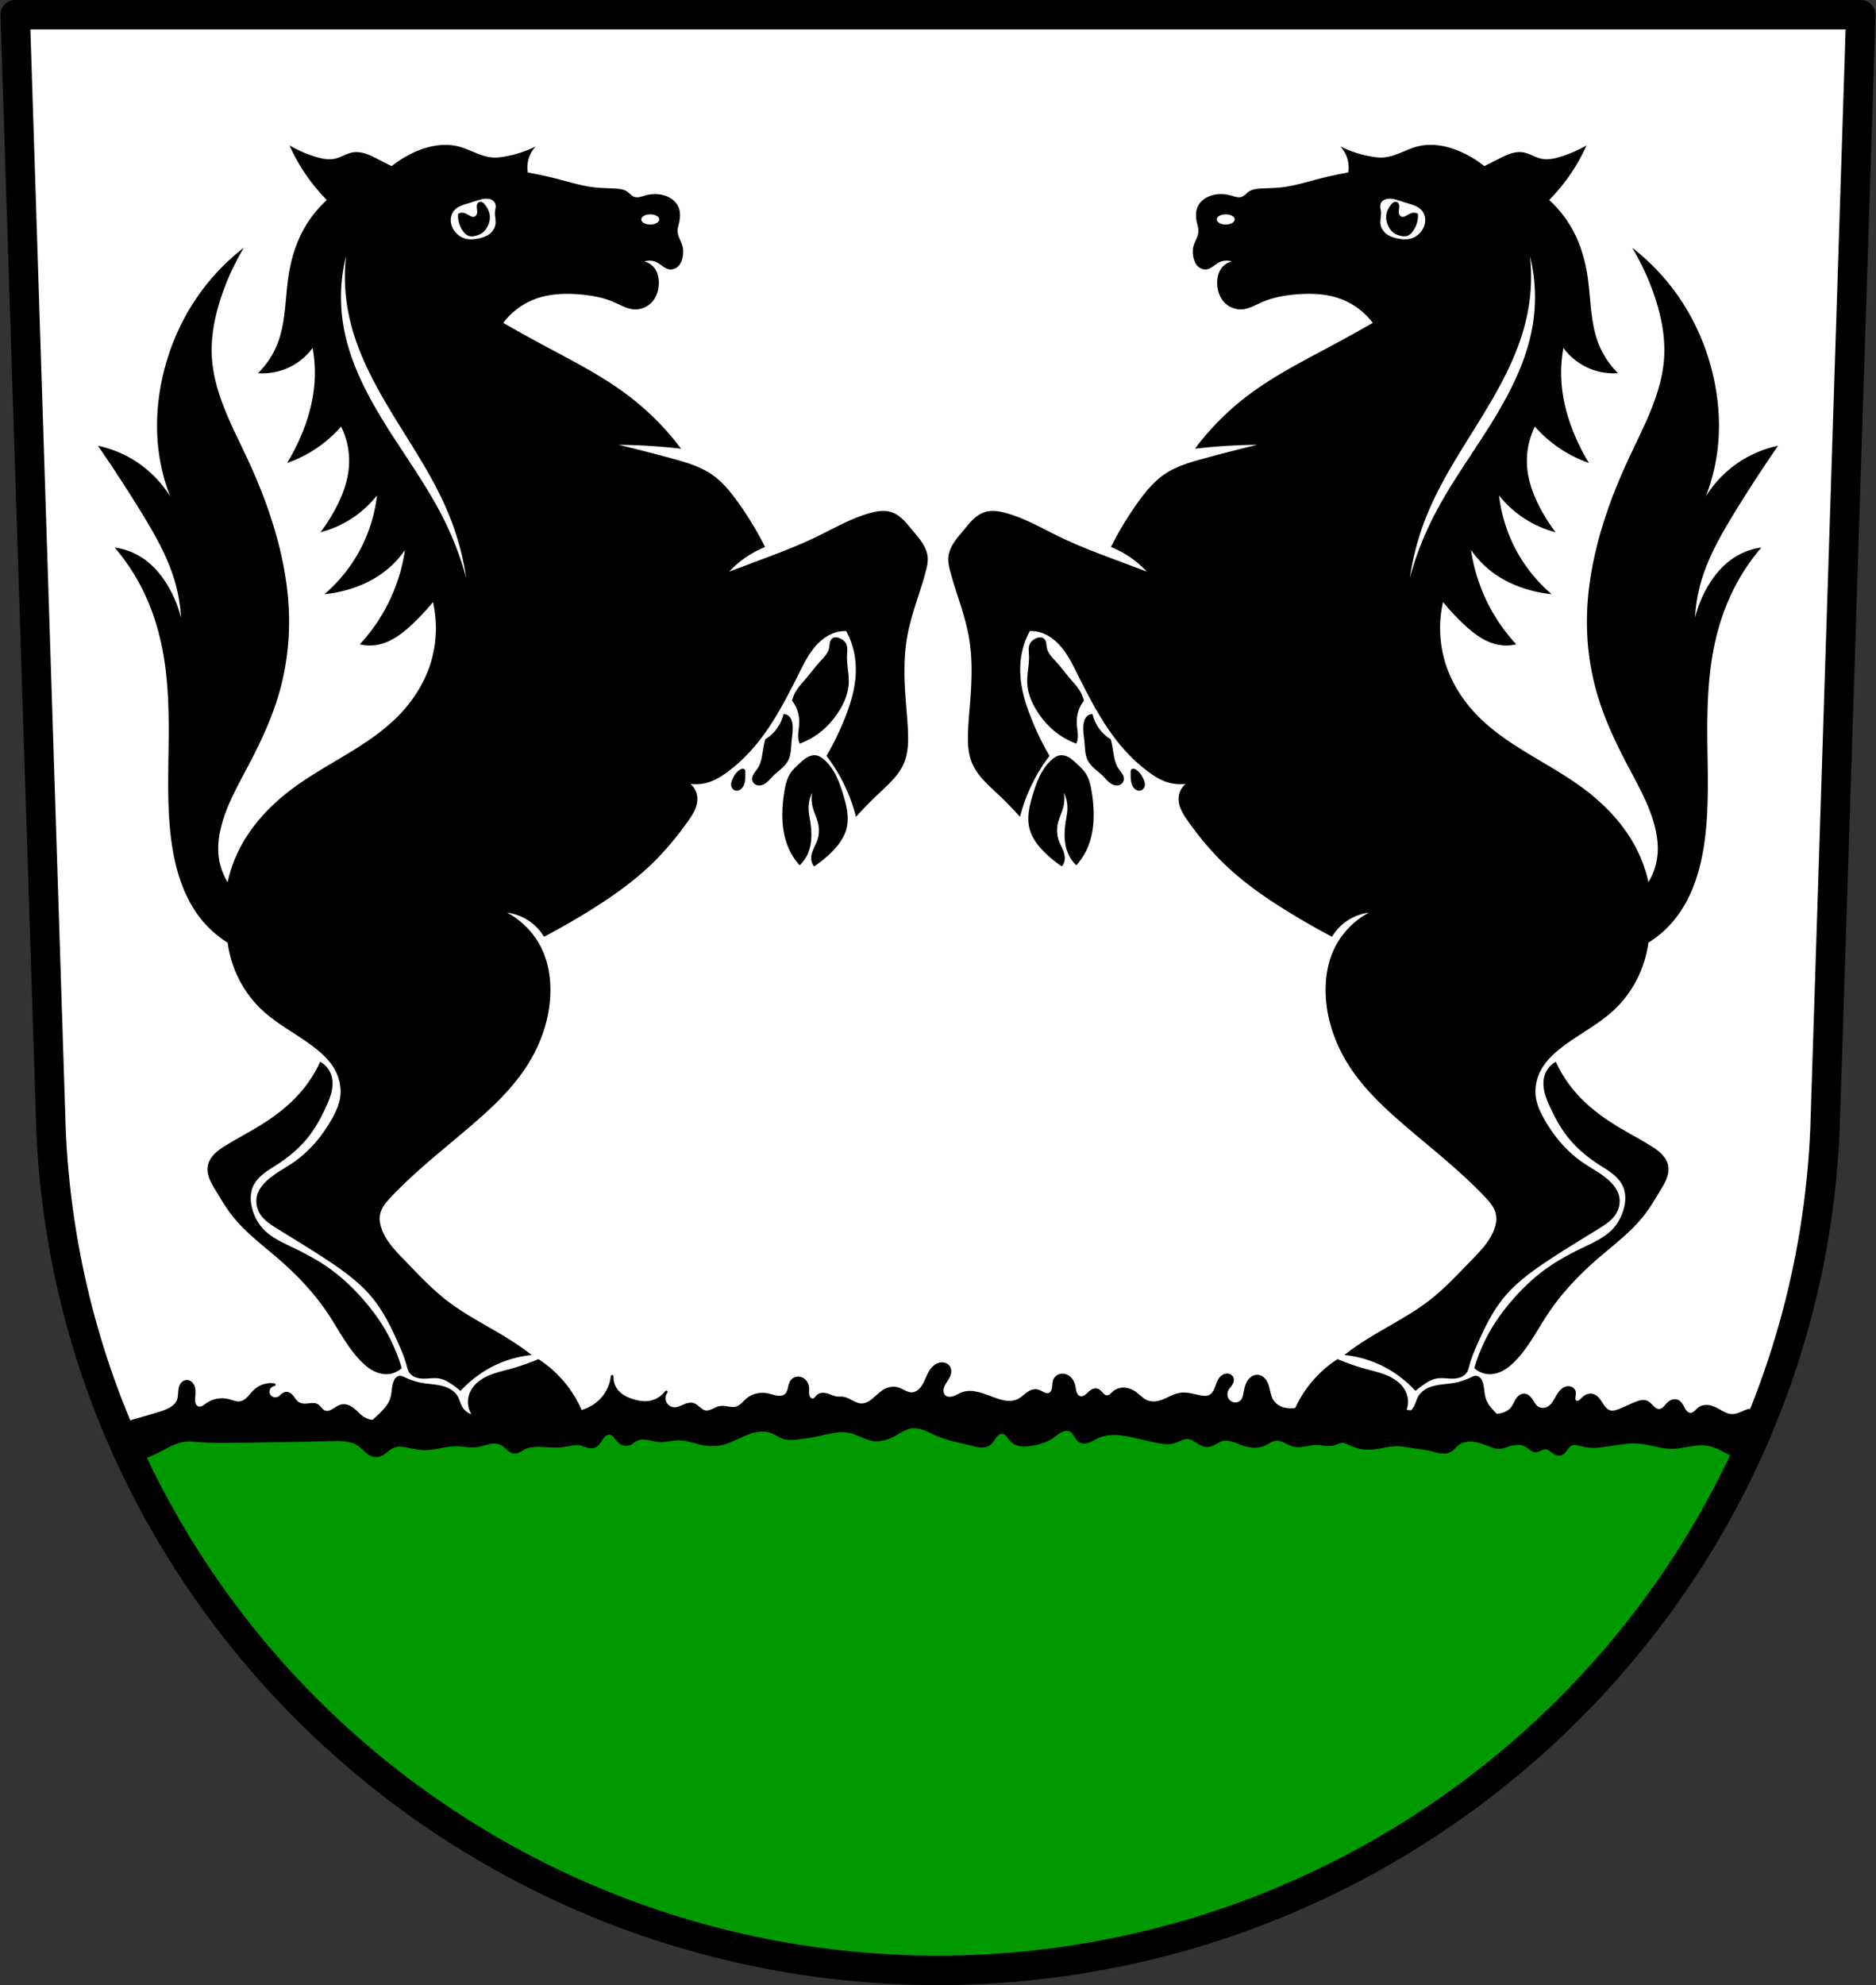
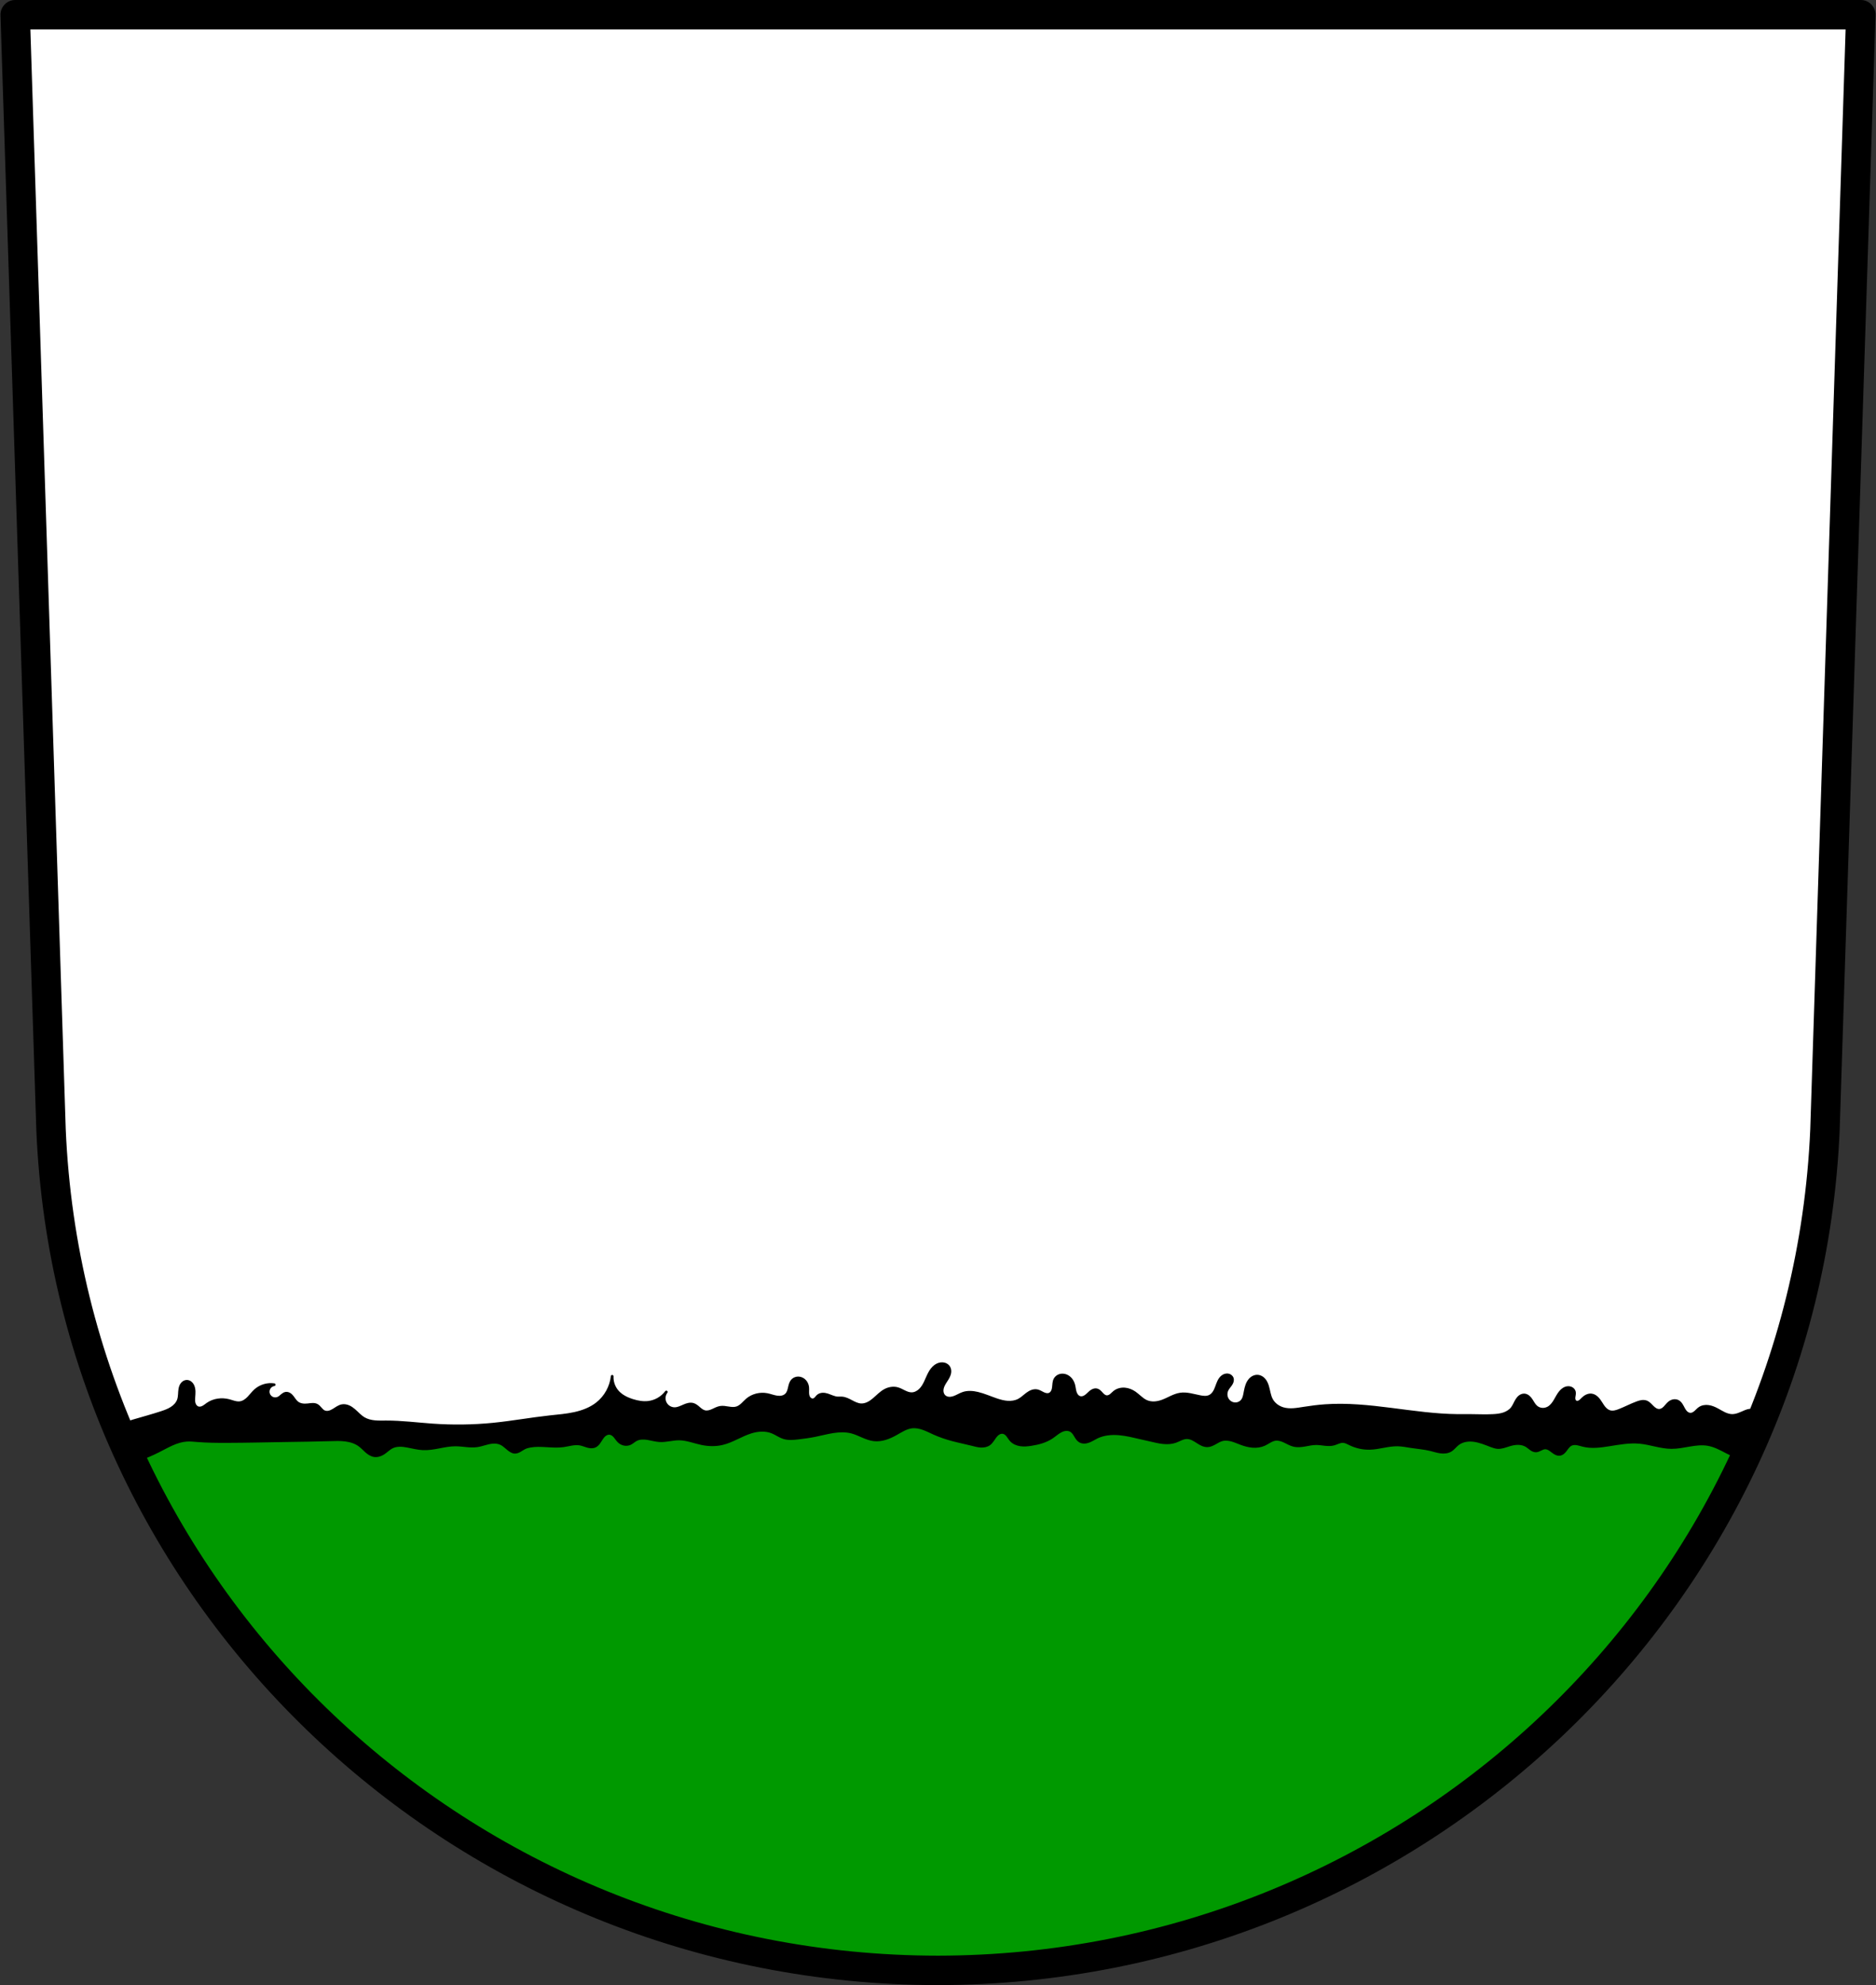
<svg xmlns="http://www.w3.org/2000/svg" xmlns:ns1="http://www.inkscape.org/namespaces/inkscape" xmlns:ns2="http://sodipodi.sourceforge.net/DTD/sodipodi-0.dtd" width="197.932mm" height="209.344mm" viewBox="0 0 701.334 741.769" id="svg4175" version="1.1" ns1:version="0.91 r13725" ns2:docname="DEU Mehrstetten COA.svg">
  <rect x="0" y="0" width="701.334" height="741.769" fill="#333333" stroke="none" />
  <defs id="defs4177">
    <ns1:path-effect effect="spiro" id="path-effect4332" is_visible="true" />
    <ns1:path-effect effect="spiro" id="path-effect4328" is_visible="true" />
    <ns1:path-effect effect="spiro" id="path-effect4324" is_visible="true" />
    <ns1:path-effect effect="spiro" id="path-effect4319" is_visible="true" />
    <ns1:path-effect effect="spiro" id="path-effect4313" is_visible="true" />
    <ns1:path-effect effect="spiro" id="path-effect4308" is_visible="true" />
    <ns1:path-effect effect="spiro" id="path-effect4300" is_visible="true" />
    <ns1:path-effect effect="spiro" id="path-effect4292" is_visible="true" />
    <ns1:path-effect effect="spiro" id="path-effect4287" is_visible="true" />
    <ns1:path-effect effect="spiro" id="path-effect4283" is_visible="true" />
    <ns1:path-effect effect="spiro" id="path-effect4233" is_visible="true" />
    <ns1:path-effect effect="spiro" id="path-effect4233-4" is_visible="true" />
  </defs>
  <ns2:namedview id="base" pagecolor="#ffffff" bordercolor="#666666" borderopacity="1.0" ns1:pageopacity="0.0" ns1:pageshadow="2" ns1:zoom="0.72798985" ns1:cx="350.66705" ns1:cy="370.88431" ns1:document-units="px" ns1:current-layer="layer1" showgrid="false" ns1:window-width="1366" ns1:window-height="745" ns1:window-x="-8" ns1:window-y="-8" ns1:window-maximized="1" fit-margin-top="0" fit-margin-left="0" fit-margin-right="0" fit-margin-bottom="0" />
  <g ns1:label="Ebene 1" ns1:groupmode="layer" id="layer1" transform="translate(-13.161,-55.192)">
    <path style="fill:#ffffff;fill-rule:evenodd;stroke:none;stroke-width:11;stroke-opacity:1" ns1:connector-curvature="0" d="m 18.841,60.692 13.398,416.624 c 7.415,175.25 153.92,314.046 331.589,314.144 177.51,-0.215 324.069,-139.061 331.589,-314.144 l 13.398,-416.624 -344.979,0 z" id="path10563-0-1" />
    <path style="opacity:1;fill:#009900;fill-opacity:1;fill-rule:nonzero;stroke:none;stroke-width:1;stroke-linecap:round;stroke-linejoin:miter;stroke-miterlimit:4;stroke-dasharray:none;stroke-dashoffset:0;stroke-opacity:1" d="M 43.549 532.646 C 93.306 652.307 212.563 736.193 350.666 736.27 C 488.613 736.103 607.852 652.203 657.688 532.646 L 43.549 532.646 z " transform="translate(13.161,55.192)" id="rect4194" />
    <path style="fill:none;fill-rule:evenodd;stroke:#000000;stroke-width:11;stroke-opacity:1;stroke-linecap:round;stroke-linejoin:round" ns1:connector-curvature="0" d="m 18.841,60.692 13.398,416.624 c 7.415,175.25 153.92,314.046 331.589,314.144 177.51,-0.215 324.069,-139.061 331.589,-314.144 l 13.398,-416.624 -344.979,0 z" id="path10563-0-5" />
    <path style="fill:#000000;fill-rule:evenodd;stroke:#000000;stroke-width:1px;stroke-linecap:round;stroke-linejoin:round;stroke-opacity:1" d="m 62.818,598.953 c 0.415,0.67 0.898,1.298 1.439,1.871 2.783,-0.927 5.498,-2.06 8.114,-3.387 3.392,-1.721 6.771,-3.816 10.566,-4.073 1.33,-0.09 2.663,0.052 3.992,0.16 3.716,0.301 7.449,0.33 11.178,0.319 7.346,-0.022 14.691,-0.2 22.036,-0.319 5.483,-0.089 10.967,-0.146 16.447,-0.319 1.906,-0.06 3.822,-0.134 5.713,0.111 1.891,0.245 3.775,0.827 5.306,1.965 0.902,0.67 1.657,1.514 2.501,2.256 0.844,0.742 1.819,1.399 2.928,1.576 1.159,0.185 2.356,-0.18 3.353,-0.798 1.169,-0.725 2.118,-1.79 3.353,-2.395 0.877,-0.43 1.863,-0.607 2.839,-0.622 0.977,-0.016 1.949,0.125 2.909,0.303 1.912,0.355 3.806,0.863 5.749,0.958 4.077,0.2 8.054,-1.426 12.136,-1.437 2.722,-0.007 5.449,0.705 8.144,0.319 1.894,-0.271 3.686,-1.076 5.589,-1.277 1.137,-0.12 2.321,-0.014 3.353,0.479 1.377,0.658 2.363,1.931 3.673,2.715 0.393,0.235 0.822,0.427 1.277,0.479 0.7,0.08 1.398,-0.177 2.015,-0.517 0.617,-0.341 1.185,-0.769 1.817,-1.079 0.652,-0.32 1.361,-0.509 2.076,-0.639 4.094,-0.743 8.334,0.413 12.455,-0.16 1.039,-0.144 2.061,-0.397 3.096,-0.568 1.035,-0.171 2.099,-0.259 3.132,-0.07 0.946,0.172 1.835,0.571 2.762,0.828 0.463,0.129 0.939,0.223 1.42,0.233 0.481,0.01 0.968,-0.065 1.407,-0.263 0.558,-0.253 1.014,-0.692 1.387,-1.178 0.374,-0.486 0.676,-1.022 1.008,-1.537 0.364,-0.565 0.774,-1.113 1.311,-1.518 0.268,-0.202 0.567,-0.367 0.887,-0.468 0.32,-0.101 0.663,-0.138 0.995,-0.09 0.382,0.055 0.743,0.221 1.058,0.444 0.315,0.223 0.587,0.502 0.834,0.798 0.495,0.593 0.9,1.263 1.462,1.792 0.543,0.513 1.227,0.879 1.959,1.027 0.732,0.148 1.51,0.074 2.193,-0.229 0.811,-0.36 1.455,-1.016 2.236,-1.437 0.657,-0.355 1.399,-0.535 2.144,-0.589 0.745,-0.054 1.494,0.013 2.231,0.133 1.474,0.239 2.918,0.683 4.408,0.776 2.457,0.153 4.884,-0.657 7.345,-0.639 2.889,0.021 5.634,1.172 8.463,1.757 2.522,0.521 5.158,0.589 7.665,0 3.749,-0.881 7.023,-3.164 10.699,-4.311 2.592,-0.809 5.468,-1.02 7.984,0 1.48,0.6 2.786,1.602 4.311,2.076 1.691,0.525 3.51,0.36 5.27,0.16 2.14,-0.244 4.276,-0.534 6.387,-0.958 2.276,-0.457 4.523,-1.069 6.818,-1.422 2.295,-0.353 4.669,-0.442 6.915,0.145 1.421,0.371 2.758,1.002 4.107,1.584 1.349,0.581 2.738,1.121 4.197,1.29 1.448,0.168 2.923,-0.036 4.317,-0.46 1.394,-0.424 2.715,-1.064 3.986,-1.776 1.886,-1.056 3.761,-2.306 5.908,-2.555 1.45,-0.168 2.921,0.14 4.295,0.633 1.375,0.492 2.676,1.166 4.008,1.763 2.215,0.991 4.522,1.769 6.866,2.395 2.432,0.65 4.905,1.136 7.345,1.757 1.069,0.272 2.14,0.571 3.241,0.63 1.101,0.059 2.253,-0.142 3.146,-0.79 0.484,-0.351 0.872,-0.818 1.22,-1.304 0.348,-0.487 0.66,-0.998 1.024,-1.473 0.364,-0.475 0.786,-0.916 1.303,-1.217 0.517,-0.3 1.14,-0.449 1.723,-0.318 0.338,0.076 0.651,0.243 0.924,0.456 0.273,0.213 0.508,0.472 0.72,0.745 0.424,0.547 0.765,1.16 1.23,1.673 0.895,0.989 2.2,1.54 3.52,1.735 1.32,0.195 2.666,0.062 3.986,-0.138 2.752,-0.418 5.518,-1.155 7.824,-2.715 1.118,-0.756 2.117,-1.697 3.322,-2.303 0.603,-0.303 1.257,-0.519 1.93,-0.56 0.673,-0.041 1.367,0.102 1.934,0.468 0.706,0.455 1.157,1.205 1.587,1.926 0.43,0.721 0.891,1.467 1.607,1.907 0.488,0.3 1.068,0.435 1.641,0.435 0.573,5.4e-4 1.141,-0.128 1.679,-0.325 1.077,-0.393 2.036,-1.047 3.067,-1.548 2.543,-1.235 5.466,-1.499 8.283,-1.263 2.817,0.236 5.569,0.947 8.324,1.582 1.17,0.27 2.343,0.527 3.513,0.798 1.528,0.355 3.055,0.737 4.614,0.9 1.56,0.163 3.167,0.099 4.647,-0.421 0.72,-0.253 1.398,-0.609 2.102,-0.905 0.703,-0.296 1.447,-0.535 2.21,-0.533 0.698,0.002 1.383,0.206 2.016,0.499 0.633,0.293 1.22,0.675 1.807,1.052 0.587,0.378 1.178,0.754 1.816,1.036 0.638,0.282 1.329,0.469 2.027,0.447 0.986,-0.031 1.91,-0.473 2.77,-0.955 0.861,-0.482 1.707,-1.021 2.659,-1.28 1.2,-0.327 2.485,-0.181 3.683,0.153 1.198,0.335 2.336,0.852 3.502,1.284 1.384,0.512 2.824,0.905 4.296,1.011 1.472,0.107 2.983,-0.083 4.327,-0.692 0.698,-0.316 1.342,-0.74 2.011,-1.114 0.669,-0.374 1.381,-0.702 2.141,-0.802 1.208,-0.159 2.415,0.272 3.515,0.797 1.1,0.524 2.167,1.155 3.352,1.439 1.358,0.325 2.783,0.173 4.159,-0.065 1.376,-0.238 2.748,-0.561 4.144,-0.574 1.124,-0.011 2.239,0.18 3.357,0.298 1.118,0.118 2.266,0.161 3.35,-0.139 0.564,-0.156 1.098,-0.401 1.646,-0.605 0.548,-0.204 1.123,-0.369 1.707,-0.353 0.484,0.013 0.957,0.15 1.405,0.334 0.448,0.184 0.874,0.414 1.31,0.624 2.277,1.101 4.817,1.661 7.345,1.597 3.49,-0.088 6.889,-1.341 10.379,-1.277 1.718,0.031 3.411,0.381 5.11,0.639 2.398,0.363 4.829,0.545 7.186,1.118 1.251,0.304 2.48,0.719 3.757,0.891 1.276,0.172 2.638,0.08 3.749,-0.571 1.043,-0.612 1.763,-1.649 2.715,-2.395 0.858,-0.673 1.897,-1.098 2.969,-1.297 1.072,-0.199 2.178,-0.179 3.257,-0.019 2.157,0.32 4.189,1.185 6.23,1.955 0.776,0.293 1.568,0.575 2.395,0.639 1.53,0.118 3.001,-0.517 4.471,-0.958 1.053,-0.316 2.143,-0.536 3.242,-0.524 1.099,0.012 2.21,0.266 3.145,0.844 0.578,0.358 1.077,0.83 1.632,1.222 0.556,0.392 1.201,0.711 1.881,0.695 0.594,-0.014 1.148,-0.281 1.68,-0.547 0.531,-0.265 1.081,-0.54 1.674,-0.571 0.519,-0.027 1.034,0.137 1.493,0.382 0.459,0.245 0.87,0.568 1.282,0.885 0.412,0.317 0.832,0.631 1.302,0.854 0.47,0.223 0.998,0.351 1.512,0.275 0.467,-0.069 0.898,-0.302 1.261,-0.605 0.362,-0.303 0.661,-0.673 0.943,-1.052 0.281,-0.379 0.548,-0.77 0.859,-1.126 0.31,-0.356 0.667,-0.679 1.09,-0.89 0.685,-0.342 1.49,-0.363 2.246,-0.242 0.756,0.121 1.483,0.375 2.225,0.561 3.172,0.798 6.511,0.357 9.741,-0.16 3.809,-0.609 7.657,-1.319 11.497,-0.958 3.979,0.374 7.82,1.888 11.817,1.916 2.306,0.016 4.582,-0.465 6.855,-0.849 2.274,-0.384 4.607,-0.671 6.877,-0.269 2.502,0.443 4.776,1.694 7.026,2.874 0.851,0.446 1.719,0.89 2.661,1.083 0.471,0.096 0.957,0.128 1.433,0.062 0.476,-0.066 0.941,-0.231 1.335,-0.506 0.686,-0.478 1.106,-1.239 1.597,-1.916 0.591,-0.815 1.308,-1.53 1.944,-2.311 0.635,-0.781 1.2,-1.654 1.41,-2.639 0.184,-0.863 0.085,-1.758 -0.011,-2.635 -0.096,-0.877 -0.187,-1.774 0.011,-2.634 0.117,-0.509 0.333,-0.991 0.473,-1.494 0.14,-0.504 0.2,-1.054 0.006,-1.54 -0.145,-0.364 -0.427,-0.666 -0.765,-0.864 -0.338,-0.198 -0.729,-0.297 -1.12,-0.315 -0.783,-0.036 -1.544,0.237 -2.267,0.54 -0.775,0.324 -1.535,0.687 -2.327,0.969 -0.792,0.282 -1.623,0.483 -2.463,0.468 -1.014,-0.018 -2,-0.348 -2.916,-0.783 -0.916,-0.435 -1.777,-0.977 -2.673,-1.452 -1.017,-0.54 -2.096,-0.999 -3.237,-1.152 -1.141,-0.153 -2.358,0.025 -3.31,0.673 -0.568,0.386 -1.017,0.918 -1.531,1.374 -0.257,0.228 -0.532,0.438 -0.837,0.595 -0.305,0.157 -0.642,0.26 -0.986,0.266 -0.592,0.01 -1.161,-0.273 -1.597,-0.673 -0.436,-0.4 -0.755,-0.911 -1.037,-1.431 -0.283,-0.52 -0.536,-1.058 -0.869,-1.547 -0.332,-0.49 -0.754,-0.936 -1.288,-1.192 -0.513,-0.246 -1.108,-0.302 -1.667,-0.195 -0.559,0.107 -1.082,0.372 -1.526,0.727 -0.622,0.497 -1.087,1.16 -1.637,1.736 -0.275,0.288 -0.574,0.556 -0.914,0.763 -0.34,0.207 -0.724,0.35 -1.122,0.376 -0.503,0.032 -1.004,-0.127 -1.44,-0.378 -0.436,-0.252 -0.814,-0.593 -1.169,-0.949 -0.356,-0.357 -0.694,-0.732 -1.07,-1.066 -0.376,-0.335 -0.796,-0.63 -1.271,-0.8 -0.54,-0.193 -1.13,-0.213 -1.698,-0.133 -0.568,0.08 -1.117,0.257 -1.656,0.453 -2.287,0.829 -4.439,1.994 -6.707,2.874 -0.561,0.218 -1.132,0.419 -1.724,0.526 -0.592,0.107 -1.21,0.116 -1.789,-0.047 -0.767,-0.215 -1.425,-0.72 -1.956,-1.314 -0.531,-0.594 -0.947,-1.278 -1.375,-1.95 -0.427,-0.672 -0.872,-1.342 -1.448,-1.892 -0.575,-0.55 -1.297,-0.979 -2.088,-1.072 -0.625,-0.074 -1.264,0.066 -1.832,0.335 -0.569,0.269 -1.072,0.662 -1.521,1.102 -0.359,0.352 -0.692,0.74 -1.123,0.999 -0.215,0.129 -0.454,0.225 -0.704,0.253 -0.25,0.029 -0.51,-0.011 -0.729,-0.135 -0.283,-0.161 -0.477,-0.453 -0.569,-0.765 -0.092,-0.313 -0.091,-0.646 -0.055,-0.969 0.036,-0.324 0.106,-0.643 0.15,-0.966 0.044,-0.323 0.062,-0.654 -0.006,-0.972 -0.114,-0.536 -0.473,-1.007 -0.94,-1.294 -0.467,-0.287 -1.032,-0.397 -1.578,-0.347 -0.546,0.05 -1.071,0.252 -1.534,0.546 -0.463,0.293 -0.865,0.675 -1.217,1.095 -0.803,0.956 -1.347,2.095 -1.982,3.17 -0.635,1.074 -1.402,2.125 -2.489,2.738 -0.692,0.391 -1.496,0.585 -2.288,0.535 -0.793,-0.05 -1.571,-0.348 -2.183,-0.854 -0.838,-0.694 -1.319,-1.716 -1.922,-2.622 -0.302,-0.453 -0.643,-0.887 -1.067,-1.227 -0.424,-0.341 -0.939,-0.585 -1.482,-0.622 -0.595,-0.04 -1.19,0.173 -1.677,0.519 -0.486,0.346 -0.872,0.817 -1.19,1.322 -0.636,1.01 -1.026,2.172 -1.764,3.11 -0.801,1.018 -1.968,1.704 -3.199,2.106 -1.232,0.402 -2.533,0.537 -3.827,0.609 -2.817,0.156 -5.642,0.02 -8.463,0 -1.65,-0.012 -3.3,0.017 -4.95,0 -16.568,-0.167 -32.975,-4.852 -49.502,-3.673 -2.675,0.191 -5.336,0.535 -7.984,0.958 -2.546,0.407 -5.19,0.881 -7.665,0.16 -1.794,-0.523 -3.422,-1.709 -4.311,-3.353 -0.856,-1.583 -0.987,-3.447 -1.534,-5.162 -0.273,-0.857 -0.661,-1.693 -1.258,-2.367 -0.597,-0.673 -1.422,-1.174 -2.318,-1.254 -0.763,-0.068 -1.538,0.173 -2.173,0.601 -0.635,0.429 -1.137,1.037 -1.508,1.707 -0.742,1.341 -0.968,2.895 -1.269,4.398 -0.157,0.782 -0.346,1.58 -0.798,2.236 -0.492,0.713 -1.285,1.207 -2.139,1.35 -0.854,0.142 -1.759,-0.066 -2.473,-0.557 -0.714,-0.49 -1.231,-1.255 -1.433,-2.097 -0.202,-0.842 -0.091,-1.753 0.296,-2.528 0.365,-0.731 0.952,-1.323 1.405,-2.003 0.226,-0.34 0.42,-0.706 0.525,-1.101 0.105,-0.395 0.117,-0.821 -0.014,-1.207 -0.118,-0.348 -0.35,-0.655 -0.644,-0.875 -0.295,-0.22 -0.65,-0.355 -1.015,-0.4 -0.73,-0.09 -1.476,0.178 -2.056,0.63 -0.581,0.452 -1.01,1.073 -1.338,1.732 -0.328,0.658 -0.562,1.359 -0.816,2.049 -0.26,0.709 -0.544,1.415 -0.955,2.049 -0.411,0.634 -0.958,1.196 -1.639,1.522 -0.538,0.257 -1.141,0.358 -1.738,0.361 -0.596,0.003 -1.189,-0.089 -1.775,-0.201 -2.492,-0.478 -4.997,-1.34 -7.505,-0.958 -2.323,0.354 -4.345,1.734 -6.547,2.555 -0.972,0.362 -1.991,0.617 -3.027,0.672 -1.036,0.055 -2.092,-0.095 -3.041,-0.512 -1.642,-0.722 -2.84,-2.167 -4.311,-3.194 -1.124,-0.784 -2.437,-1.329 -3.804,-1.431 -1.367,-0.103 -2.788,0.259 -3.861,1.112 -0.452,0.36 -0.837,0.798 -1.291,1.156 -0.227,0.179 -0.472,0.337 -0.739,0.448 -0.267,0.11 -0.557,0.172 -0.845,0.153 -0.38,-0.025 -0.742,-0.187 -1.052,-0.409 -0.31,-0.221 -0.575,-0.499 -0.832,-0.781 -0.256,-0.282 -0.507,-0.571 -0.797,-0.818 -0.29,-0.248 -0.622,-0.455 -0.992,-0.547 -0.579,-0.144 -1.201,0.011 -1.724,0.3 -0.523,0.288 -0.964,0.702 -1.397,1.113 -0.433,0.411 -0.871,0.827 -1.389,1.123 -0.518,0.296 -1.134,0.465 -1.718,0.339 -0.452,-0.098 -0.855,-0.367 -1.16,-0.714 -0.305,-0.347 -0.516,-0.769 -0.663,-1.207 -0.294,-0.876 -0.341,-1.815 -0.572,-2.71 -0.197,-0.765 -0.533,-1.498 -1.02,-2.12 -0.487,-0.622 -1.129,-1.129 -1.865,-1.416 -0.736,-0.287 -1.566,-0.347 -2.324,-0.125 -0.758,0.222 -1.435,0.734 -1.818,1.425 -0.251,0.453 -0.372,0.967 -0.442,1.48 -0.069,0.513 -0.089,1.032 -0.151,1.546 -0.062,0.514 -0.17,1.03 -0.403,1.492 -0.233,0.462 -0.603,0.87 -1.08,1.072 -0.379,0.16 -0.807,0.182 -1.214,0.114 -0.406,-0.068 -0.793,-0.221 -1.164,-0.401 -0.741,-0.359 -1.445,-0.834 -2.253,-0.991 -0.65,-0.126 -1.33,-0.034 -1.953,0.189 -0.623,0.223 -1.195,0.571 -1.729,0.963 -1.067,0.783 -2.011,1.75 -3.185,2.361 -1.263,0.658 -2.727,0.862 -4.147,0.769 -1.421,-0.094 -2.808,-0.473 -4.156,-0.928 -2.346,-0.793 -4.616,-1.826 -7.026,-2.395 -1.784,-0.421 -3.689,-0.576 -5.429,0 -1.196,0.396 -2.262,1.119 -3.453,1.53 -0.596,0.206 -1.227,0.332 -1.855,0.287 -0.628,-0.045 -1.255,-0.271 -1.717,-0.699 -0.545,-0.506 -0.821,-1.26 -0.84,-2.004 -0.019,-0.743 0.199,-1.477 0.52,-2.148 0.518,-1.082 1.298,-2.02 1.834,-3.093 0.268,-0.537 0.474,-1.11 0.539,-1.706 0.065,-0.596 -0.017,-1.217 -0.297,-1.747 -0.227,-0.43 -0.58,-0.79 -0.997,-1.041 -0.416,-0.251 -0.895,-0.395 -1.379,-0.433 -0.969,-0.076 -1.942,0.271 -2.734,0.835 -0.974,0.694 -1.692,1.694 -2.256,2.748 -0.564,1.054 -0.991,2.176 -1.503,3.257 -0.512,1.081 -1.12,2.137 -1.981,2.967 -0.861,0.829 -2.007,1.417 -3.202,1.408 -0.941,-0.007 -1.841,-0.374 -2.686,-0.789 -0.845,-0.414 -1.674,-0.886 -2.583,-1.128 -1.542,-0.41 -3.223,-0.112 -4.631,0.639 -1.572,0.839 -2.798,2.188 -4.157,3.341 -0.679,0.577 -1.403,1.111 -2.205,1.499 -0.802,0.388 -1.69,0.626 -2.58,0.589 -1.281,-0.054 -2.464,-0.663 -3.597,-1.263 -1.133,-0.6 -2.309,-1.218 -3.589,-1.292 -0.532,-0.031 -1.065,0.034 -1.597,0 -1.283,-0.082 -2.453,-0.723 -3.674,-1.124 -0.611,-0.2 -1.249,-0.342 -1.892,-0.318 -0.642,0.024 -1.292,0.224 -1.779,0.643 -0.275,0.236 -0.489,0.533 -0.73,0.804 -0.241,0.271 -0.521,0.524 -0.867,0.633 -0.239,0.075 -0.5,0.076 -0.742,0.014 -0.243,-0.063 -0.468,-0.187 -0.658,-0.352 -0.379,-0.328 -0.609,-0.803 -0.72,-1.293 -0.222,-0.978 -0.005,-2.003 -0.116,-3 -0.073,-0.656 -0.29,-1.297 -0.651,-1.85 -0.36,-0.553 -0.864,-1.014 -1.457,-1.304 -0.592,-0.29 -1.272,-0.406 -1.924,-0.306 -0.652,0.1 -1.272,0.419 -1.717,0.905 -0.326,0.356 -0.554,0.793 -0.72,1.247 -0.166,0.454 -0.273,0.926 -0.381,1.397 -0.108,0.471 -0.218,0.943 -0.39,1.394 -0.172,0.451 -0.41,0.884 -0.745,1.231 -0.438,0.453 -1.028,0.742 -1.643,0.877 -0.615,0.135 -1.255,0.123 -1.879,0.032 -1.246,-0.182 -2.428,-0.67 -3.665,-0.909 -2.622,-0.508 -5.47,0.187 -7.505,1.916 -0.626,0.532 -1.173,1.152 -1.774,1.712 -0.602,0.56 -1.275,1.07 -2.058,1.322 -0.996,0.32 -2.076,0.195 -3.109,0.03 -1.033,-0.165 -2.087,-0.366 -3.118,-0.19 -0.996,0.171 -1.894,0.681 -2.816,1.093 -0.461,0.206 -0.935,0.39 -1.43,0.494 -0.494,0.104 -1.011,0.126 -1.503,0.01 -0.834,-0.197 -1.523,-0.766 -2.172,-1.327 -0.648,-0.561 -1.317,-1.146 -2.14,-1.387 -0.573,-0.168 -1.188,-0.156 -1.775,-0.04 -0.586,0.116 -1.147,0.332 -1.696,0.569 -1.097,0.473 -2.201,1.041 -3.396,1.068 -0.725,0.017 -1.455,-0.175 -2.078,-0.546 -0.624,-0.371 -1.139,-0.921 -1.471,-1.567 -0.331,-0.646 -0.476,-1.385 -0.414,-2.108 0.062,-0.723 0.332,-1.427 0.769,-2.006 -1.6,2.136 -4.1,3.573 -6.751,3.881 -1.916,0.222 -3.86,-0.123 -5.705,-0.687 -2.222,-0.68 -4.416,-1.732 -5.908,-3.513 -1.281,-1.529 -1.962,-3.548 -1.868,-5.54 -0.428,3.957 -2.508,7.71 -5.637,10.171 -2.445,1.924 -5.439,3.043 -8.479,3.709 -3.039,0.666 -6.153,0.904 -9.246,1.241 -7.073,0.769 -14.084,2.058 -21.164,2.761 -7.542,0.749 -15.147,0.831 -22.707,0.3 -5.763,-0.405 -11.511,-1.164 -17.288,-1.145 -1.419,0.005 -2.842,0.056 -4.254,-0.082 -1.412,-0.138 -2.828,-0.475 -4.05,-1.196 -1.402,-0.826 -2.47,-2.103 -3.713,-3.154 -0.621,-0.525 -1.295,-1 -2.045,-1.313 -0.75,-0.314 -1.584,-0.461 -2.386,-0.323 -0.601,0.103 -1.166,0.362 -1.694,0.668 -0.528,0.306 -1.027,0.66 -1.549,0.975 -0.523,0.315 -1.076,0.593 -1.671,0.729 -0.595,0.135 -1.238,0.119 -1.793,-0.136 -0.552,-0.254 -0.973,-0.72 -1.372,-1.178 -0.399,-0.459 -0.805,-0.933 -1.342,-1.217 -0.503,-0.266 -1.087,-0.342 -1.656,-0.33 -0.569,0.012 -1.132,0.109 -1.698,0.171 -0.692,0.075 -1.394,0.099 -2.082,-0.012 -0.687,-0.11 -1.361,-0.359 -1.91,-0.787 -0.765,-0.596 -1.234,-1.485 -1.844,-2.239 -0.305,-0.377 -0.654,-0.726 -1.073,-0.971 -0.419,-0.244 -0.915,-0.377 -1.394,-0.304 -0.539,0.083 -1.005,0.412 -1.421,0.764 -0.415,0.353 -0.809,0.743 -1.294,0.992 -0.677,0.348 -1.508,0.382 -2.211,0.091 -0.703,-0.291 -1.267,-0.902 -1.501,-1.626 -0.234,-0.724 -0.133,-1.549 0.268,-2.196 0.401,-0.647 1.094,-1.105 1.847,-1.218 -2.493,-0.386 -5.143,0.397 -7.026,2.076 -0.938,0.836 -1.68,1.865 -2.556,2.766 -0.438,0.45 -0.912,0.87 -1.444,1.203 -0.532,0.333 -1.126,0.578 -1.749,0.663 -0.704,0.096 -1.421,-0.016 -2.108,-0.195 -0.687,-0.179 -1.356,-0.424 -2.043,-0.603 -2.691,-0.701 -5.7,-0.309 -7.984,1.277 -0.54,0.375 -1.039,0.813 -1.617,1.127 -0.289,0.157 -0.597,0.282 -0.92,0.344 -0.323,0.062 -0.661,0.059 -0.976,-0.034 -0.373,-0.11 -0.704,-0.345 -0.955,-0.643 -0.251,-0.298 -0.424,-0.656 -0.532,-1.03 -0.215,-0.748 -0.169,-1.544 -0.11,-2.32 0.053,-0.699 0.117,-1.4 0.095,-2.101 -0.022,-0.701 -0.133,-1.408 -0.414,-2.05 -0.211,-0.482 -0.52,-0.927 -0.934,-1.252 -0.414,-0.325 -0.936,-0.524 -1.461,-0.504 -0.341,0.013 -0.676,0.115 -0.973,0.283 -0.297,0.168 -0.556,0.399 -0.768,0.666 -0.425,0.533 -0.658,1.197 -0.782,1.868 -0.247,1.341 -0.087,2.754 -0.512,4.05 -0.431,1.314 -1.435,2.382 -2.596,3.134 -1.161,0.752 -2.478,1.222 -3.792,1.656 -3.375,1.114 -6.81,2.032 -10.22,3.034 -0.821,0.241 -1.646,0.489 -2.407,0.882 -0.76,0.392 -1.46,0.942 -1.905,1.673 -0.467,0.769 -0.624,1.701 -0.538,2.596 0.086,0.895 0.404,1.756 0.83,2.548 0.851,1.584 2.119,2.905 3.062,4.437 0.163,0.264 0.316,0.535 0.479,0.798 z" id="path4231-5" ns1:path-effect="#path-effect4233-4" ns1:original-d="m 62.81756,598.95343 c 0.443056,0.65035 1.439303,1.87127 1.439303,1.87127 0,0 5.394256,-2.29546 8.114312,-3.38718 3.50314,-1.40603 6.842344,-3.45684 10.566485,-4.07301 1.313899,-0.21739 2.66111,0.11406 3.99209,0.15969 3.72527,0.12772 7.45045,0.29313 11.17782,0.31936 7.34603,0.0517 14.69116,-0.19482 22.03631,-0.31936 5.48271,-0.093 10.98294,-0.77618 16.44738,-0.31937 3.72434,0.31135 7.57648,0.61897 11.01815,2.07588 2.03996,0.86354 3.25411,3.41304 5.42925,3.8324 1.12826,0.21752 2.30748,-0.32255 3.35334,-0.79841 1.25032,-0.56888 2.05737,-1.93991 3.35336,-2.39525 1.81065,-0.63617 3.83233,-0.42453 5.7486,-0.31937 1.93971,0.10645 3.80651,0.91218 5.7486,0.9581 4.07244,0.0963 8.06551,-1.27694 12.13594,-1.43715 2.7146,-0.10684 5.43883,0.57101 8.14386,0.31937 1.9028,-0.17701 3.67953,-1.19836 5.58891,-1.27747 1.12816,-0.0467 2.30866,0.0506 3.35335,0.47905 1.4085,0.57766 2.33501,1.98792 3.67272,2.71462 0.39962,0.21709 0.82276,0.48724 1.27747,0.47905 1.3837,-0.0249 2.5308,-1.12666 3.8324,-1.59684 0.68091,-0.24597 1.36066,-0.52649 2.07588,-0.63873 4.10191,-0.64371 8.31006,0.079 12.45531,-0.15968 2.08332,-0.11995 4.14129,-0.68015 6.22765,-0.63874 1.88152,0.0373 3.82304,1.44894 5.58892,0.79842 1.13237,-0.41715 1.48174,-1.9261 2.39525,-2.71462 0.96114,-0.82964 1.928,-2.17675 3.19366,-2.07588 1.50262,0.11976 2.00447,2.36111 3.35335,3.03398 1.26109,0.62907 2.76803,1.06551 4.15177,0.79842 0.86983,-0.16789 1.38119,-1.203 2.23557,-1.43715 2.82528,-0.7743 5.85405,0.39316 8.78258,0.31936 2.45694,-0.0619 4.89199,-0.78353 7.34544,-0.63873 2.87618,0.16975 5.59709,1.46223 8.46322,1.75652 2.54156,0.26097 5.15659,0.48638 7.6648,0 3.77463,-0.73196 6.92415,-3.57949 10.69879,-4.31145 2.61272,-0.50665 5.38947,-0.59212 7.98417,0 1.55507,0.35487 2.76191,1.69749 4.31144,2.07588 1.70716,0.41688 3.51532,0.26383 5.26955,0.15968 2.14915,-0.12759 4.2501,-0.69861 6.38733,-0.9581 4.56385,-0.55412 9.16861,-1.82893 13.73278,-1.27746 2.90782,0.35134 5.37637,2.77144 8.30354,2.8743 2.86462,0.10066 5.59701,-1.29164 8.30353,-2.23557 2.026,-0.70659 3.76695,-2.41844 5.90829,-2.55493 2.87487,-0.18325 5.55861,1.5213 8.30354,2.39525 2.30981,0.73541 4.54023,1.71329 6.86638,2.39525 2.41583,0.70825 4.84176,1.493 7.34544,1.75651 2.11808,0.22293 4.39062,0.58133 6.38733,-0.15968 2.12773,-0.78964 3.00284,-4.4245 5.26955,-4.31145 1.35328,0.0675 1.6836,2.22765 2.8743,2.8743 2.24763,1.22066 4.95235,1.7557 7.50512,1.59683 2.75534,-0.17147 5.21086,-1.82566 7.82449,-2.71461 2.39034,-0.813 4.75729,-3.08609 7.18575,-2.39525 1.59943,0.455 1.6191,3.29769 3.19367,3.8324 2.06644,0.70174 4.21612,-1.21701 6.38733,-1.43715 5.50847,-0.5585 11.11107,-0.35089 16.60707,0.31936 1.19204,0.14537 2.32351,0.63373 3.51304,0.79842 3.06213,0.42396 6.19844,0.89522 9.26163,0.47905 1.5011,-0.20394 2.79714,-1.47892 4.31145,-1.43715 2.74677,0.0758 4.91706,3.05281 7.66481,3.03399 1.95712,-0.0134 3.48119,-2.04679 5.42923,-2.23557 2.4313,-0.23561 4.75982,1.1515 7.18575,1.43715 2.85654,0.33635 5.80265,0.88428 8.6229,0.31936 1.49452,-0.29937 2.63019,-1.82659 4.15177,-1.9162 2.40289,-0.14151 4.47636,1.94982 6.86639,2.23557 2.75639,0.32955 5.52848,-0.56522 8.30353,-0.63873 2.23542,-0.0592 4.48858,0.44346 6.7067,0.15968 1.15311,-0.14753 2.19138,-0.99354 3.35335,-0.95809 0.95913,0.0293 1.79154,0.69597 2.71462,0.95809 2.41038,0.68445 4.8424,1.48212 7.34544,1.59684 3.48226,0.1596 6.89351,-1.28077 10.37942,-1.27747 1.71654,0.002 3.40996,0.40032 5.10987,0.63873 2.40056,0.33667 4.77342,0.87959 7.18575,1.11779 2.49185,0.24605 5.14468,1.15494 7.50512,0.31936 1.13758,-0.4027 1.57528,-1.99751 2.71461,-2.39525 3.92493,-1.37019 8.34851,-0.007 12.45531,0.63874 0.81629,0.12832 1.56919,0.61828 2.39525,0.63873 1.52374,0.0377 2.95186,-0.83543 4.47113,-0.9581 2.12486,-0.17157 4.33547,-0.25879 6.38734,0.31937 1.28389,0.36177 2.1844,1.79791 3.51303,1.9162 1.17361,0.10449 2.17612,-1.16676 3.35335,-1.11779 2.0251,0.0842 3.58785,2.71752 5.58892,2.39525 1.8242,-0.29379 2.40166,-3.08016 4.15177,-3.67272 1.41525,-0.47919 2.97752,0.27835 4.47113,0.31937 3.24611,0.0892 6.49738,0.002 9.74069,-0.15968 3.84092,-0.19131 7.65441,-1.10732 11.4972,-0.9581 3.9873,0.15483 7.82942,1.75754 11.81657,1.9162 4.5891,0.18262 9.19408,-1.82024 13.73277,-1.11779 2.50065,0.38703 4.57602,2.24162 7.02607,2.87431 1.76435,0.45562 3.73664,1.31374 5.42923,0.63873 0.7723,-0.30799 1.09693,-1.25183 1.59684,-1.9162 1.19832,-1.59254 2.76874,-3.04483 3.35335,-4.95019 0.51523,-1.67925 -0.1374,-3.51842 0,-5.26955 0.0801,-1.02072 1.08289,-2.20714 0.47905,-3.03398 -0.8258,-1.13077 -2.75494,-0.73583 -4.15177,-0.63873 -1.66313,0.11561 -3.12501,1.51135 -4.7905,1.43715 -2.0045,-0.0893 -3.63381,-1.78444 -5.58892,-2.23557 -2.13215,-0.49198 -4.43098,-1.03626 -6.54702,-0.47905 -1.29912,0.34209 -2.01685,2.37162 -3.35335,2.23557 -2.25912,-0.22997 -2.62998,-4.14449 -4.7905,-4.84351 -1.02682,-0.33221 -2.20586,0.0974 -3.19367,0.53205 -1.42289,0.62617 -2.11974,2.80353 -3.67271,2.8743 -1.96163,0.0894 -3.04234,-2.72878 -4.95019,-3.19366 -1.09092,-0.26582 -2.26539,0.0417 -3.35335,0.31936 -2.35666,0.60156 -4.36273,2.22505 -6.7067,2.8743 -1.13897,0.31548 -2.38417,0.82896 -3.51304,0.47906 -2.95144,-0.91481 -3.81883,-5.71744 -6.86638,-6.22766 -1.19942,-0.20081 -2.23738,0.9539 -3.35335,1.43715 -0.85304,0.36939 -1.74563,1.57511 -2.55494,1.11779 -1.07487,-0.60738 0.44869,-2.85813 -0.47905,-3.67272 -1.31993,-1.15894 -3.69678,-0.78215 -5.26955,0 -2.21142,1.09976 -2.22191,4.88805 -4.47113,5.90828 -1.36074,0.61722 -3.11196,0.30128 -4.47114,-0.31936 -1.91728,-0.87549 -2.36371,-4.50625 -4.47113,-4.47114 -2.25921,0.0376 -2.75797,3.68613 -4.63082,4.95019 -2.08109,1.40461 -4.55786,2.25439 -7.02607,2.71462 -2.77327,0.51712 -5.64215,0 -8.46322,0 -1.65006,0 -3.30125,0.0611 -4.95018,0 -16.53463,-0.61254 -32.96014,-4.04804 -49.50185,-3.67272 -2.67979,0.0608 -5.31028,0.77027 -7.98417,0.9581 -2.54921,0.17907 -5.23913,0.96381 -7.6648,0.15968 -1.72818,-0.57291 -3.11319,-1.98258 -4.31145,-3.35335 -2.22911,-2.55004 -1.72791,-8.59827 -5.10987,-8.78259 -2.77446,-0.15121 -3.6439,4.25434 -4.95018,6.70671 -0.372,0.69839 -0.0473,1.98674 -0.79842,2.23556 -2.18616,0.72419 -5.1071,-1.62056 -5.7486,-3.8324 -0.43808,-1.51045 3.06784,-3.24042 1.9162,-4.31145 -1.62437,-1.51068 -4.19688,1.67909 -5.86949,3.13617 -1.10921,0.96627 -1.29854,2.87304 -2.59373,3.57053 -1.03208,0.5558 -2.34179,0.20747 -3.51303,0.15969 -2.51991,-0.1028 -5.00202,-1.26639 -7.50512,-0.9581 -2.32506,0.28636 -4.25071,2.09139 -6.54702,2.55493 -1.98335,0.40037 -4.13837,0.76848 -6.06797,0.15968 -1.70561,-0.53813 -2.6251,-2.59793 -4.31145,-3.19366 -2.41102,-0.85173 -5.18911,-0.96024 -7.66448,-0.31916 -1.08703,0.28152 -1.75222,1.78963 -2.87462,1.75631 -1.49067,-0.0443 -2.18712,-2.42432 -3.67272,-2.55494 -2.27753,-0.20025 -4.06508,3.61629 -6.22765,2.8743 -1.6438,-0.564 -1.0669,-3.51025 -2.39525,-4.63081 -1.87858,-1.58472 -4.81684,-3.31245 -7.02607,-2.23557 -1.7864,0.87077 -0.30675,4.68358 -2.07588,5.58892 -1.42546,0.72947 -3.03786,-1.44031 -4.63082,-1.27747 -2.55764,0.26145 -4.36129,2.93482 -6.86639,3.51303 -2.69744,0.6226 -5.57692,0.31929 -8.30353,-0.15968 -2.43706,-0.42811 -4.58501,-1.99059 -7.02607,-2.39525 -1.78538,-0.29596 -3.62512,-0.14261 -5.42924,0 -2.3641,0.18688 -5.16449,2.58695 -7.02606,1.11778 -1.08956,-0.8599 -0.47883,-2.77294 -0.31937,-4.15176 0.26301,-2.27426 3.31074,-4.61919 2.07588,-6.54702 -0.92586,-1.44544 -3.50802,-1.25569 -5.10986,-0.63874 -4.26158,1.64136 -4.5237,9.22555 -8.94227,10.37942 -1.8084,0.47225 -3.41097,-1.71873 -5.26956,-1.9162 -1.5495,-0.16463 -3.1625,0.1171 -4.63081,0.63874 -3.28592,1.16739 -5.47327,5.07409 -8.94227,5.42923 -2.52893,0.2589 -4.6806,-2.12282 -7.18575,-2.55493 -0.52453,-0.0905 -1.06534,0.0288 -1.59684,0 -2.45929,-0.13327 -5.00164,-1.55507 -7.34543,-0.79842 -0.68148,0.22 -0.89418,1.57528 -1.59684,1.43715 -1.68188,-0.33064 -1.00457,-3.43805 -2.23556,-4.63082 -1.50595,-1.45919 -3.79791,-3.32429 -5.74861,-2.55493 -1.77498,0.70006 -0.64457,4.21627 -2.23556,5.26955 -1.99723,1.32222 -4.80919,-0.2986 -7.18575,0 -2.56182,0.32188 -5.19133,0.77039 -7.50512,1.9162 -1.4601,0.72306 -2.28682,2.51835 -3.8324,3.03398 -1.96984,0.65716 -4.16669,-0.41375 -6.22766,-0.15968 -1.97381,0.24332 -3.78086,1.88516 -5.7486,1.59684 -1.68035,-0.24621 -2.6367,-2.4328 -4.31145,-2.71462 -2.31729,-0.38994 -4.73458,2.58544 -6.86638,1.59683 -2.11643,-0.98148 -3.19367,-6.22765 -3.19367,-6.22765 0,0 -4.20734,3.36286 -6.7507,3.88089 -1.87675,0.38225 -3.89152,-0.0699 -5.7046,-0.68722 -2.169,-0.73849 -4.4679,-1.73113 -5.90829,-3.51304 -1.22522,-1.51572 -1.8684,-5.54042 -1.8684,-5.54042 0,0 -2.59494,7.76858 -5.63672,10.17124 -4.81379,3.80236 -11.71403,3.72521 -17.72485,4.95019 -6.97106,1.42067 -14.06748,2.25331 -21.16366,2.7614 -7.55049,0.54062 -15.14031,0.50037 -22.70748,0.30003 -5.77314,-0.15285 -11.54696,-0.51469 -17.2876,-1.14523 -2.78367,-0.30575 -5.66548,-0.3378 -8.30353,-1.27747 -2.96685,-1.05679 -5.01174,-4.46046 -8.14385,-4.7905 -2.34352,-0.24695 -4.39747,2.70515 -6.7067,2.23557 -1.18256,-0.24047 -1.59632,-1.94174 -2.71462,-2.39526 -1.03702,-0.42056 -2.24268,-0.023 -3.35335,-0.15968 -1.34688,-0.16581 -2.76462,-0.21972 -3.99209,-0.79842 -1.67681,-0.79054 -2.4604,-3.41167 -4.31145,-3.51303 -1.07617,-0.0589 -1.69934,2.11821 -2.71462,1.75652 -1.63325,-0.58183 -1.59683,-4.95019 -1.59683,-4.95019 0,0 -4.86299,0.94233 -7.02607,2.07589 -2.17946,1.14214 -3.36093,4.03621 -5.7486,4.63081 -1.36751,0.34055 -2.74266,-0.77633 -4.15177,-0.79841 -2.69491,-0.0422 -5.3891,0.5495 -7.98417,1.27746 -1.21819,0.34172 -2.34818,1.93099 -3.51303,1.43715 -1.31951,-0.55942 -1.27199,-2.59618 -1.59683,-3.99208 -0.3146,-1.35189 0.35509,-2.93864 -0.31937,-4.15177 -0.4811,-0.86535 -1.43869,-2.01199 -2.39525,-1.75651 -2.41753,0.64568 -1.47682,4.90766 -3.03399,6.86638 -1.65619,2.08327 -4.00977,3.59459 -6.38733,4.7905 -3.17456,1.5968 -6.96324,1.61175 -10.21974,3.03399 -1.5309,0.6686 -3.73928,0.98543 -4.31145,2.55493 -1.15892,3.17897 1.91657,6.51757 3.35335,9.581 0.13179,0.281 0.304314,0.54192 0.47906,0.79842 z" ns1:connector-curvature="0" ns2:nodetypes="acaaaaaaaaaaaaaaaaaaaaaaaaaaaaaaaaaaaaaaaaaaaaaaaaaaaaaaaaaaaaaaaaaaaaaaaaaaaaaaaaaaaaaaaaaaaaaaaaaaaaaaaaaaaaaaaaaaaaaaaaaaaaaaaaaaaaaaaaaaaaaaaaaaaaaaaaaaaaaaaaaaaaacaaacaaaaaaaaaaaaacaaaaaaaaaaaaaa" />
-     <path style="fill:#000000;fill-rule:evenodd;stroke:none;stroke-width:1px;stroke-linecap:butt;stroke-linejoin:miter;stroke-opacity:1" d="m 179.3,109.325 c -3.905,0.07 -7.831,1.176 -11.404,2.818 -2.959,1.36 -5.753,3.085 -8.295,5.121 -1.722,-0.84 -3.437,-1.698 -5.143,-2.572 -1.467,-0.752 -2.935,-1.518 -4.498,-2.041 -1.563,-0.523 -3.24,-0.796 -4.867,-0.529 -2.375,0.39 -4.442,1.882 -6.795,2.387 -2.373,0.509 -4.842,-0.024 -7.162,-0.734 -3.389,-1.038 -6.662,-2.458 -9.734,-4.225 1.688,3.785 3.719,7.417 6.061,10.836 2.337,3.413 4.984,6.614 7.896,9.551 -3.539,3.204 -6.533,7.009 -8.814,11.203 -2.873,5.281 -4.602,11.135 -5.51,17.078 -1.287,8.421 -0.997,17.204 -4.041,25.16 -1.617,4.227 -4.154,8.099 -7.385,11.268 3.903,0.28 7.873,-0.444 11.426,-2.084 3.553,-1.64 6.68,-4.193 8.998,-7.346 0.77,4.172 1.019,8.439 0.736,12.672 -0.404,6.038 -1.884,11.977 -4.041,17.631 -1.681,4.406 -3.774,8.655 -6.244,12.672 3.89,-1.351 7.605,-3.208 11.02,-5.51 3.39,-2.285 6.484,-5.008 9.182,-8.08 2.246,4.526 3.271,9.65 2.939,14.691 -0.383,5.822 -2.532,11.407 -5.326,16.529 -1.571,2.879 -3.353,5.643 -5.326,8.264 4.237,-1.099 8.289,-2.907 11.938,-5.326 3.481,-2.308 6.592,-5.17 9.182,-8.447 -0.776,6.77 -2.777,13.398 -5.877,19.467 -3.393,6.641 -8.101,12.606 -13.773,17.447 2.919,-0.292 5.813,-0.848 8.633,-1.654 4.871,-1.393 9.547,-3.558 13.59,-6.611 3.054,-2.306 5.732,-5.108 7.896,-8.264 -1.296,8.897 -4.442,17.52 -9.182,25.16 -2.237,3.606 -4.825,6.994 -7.715,10.102 2.159,0.522 4.427,0.585 6.611,0.184 5.037,-0.926 9.307,-4.206 13.039,-7.713 2.748,-2.582 5.328,-5.346 7.715,-8.266 1.815,7.931 1.365,16.367 -1.285,24.059 -2.404,6.979 -6.572,13.293 -11.754,18.549 -11.339,11.501 -26.945,17.659 -39.854,27.365 -8.637,6.494 -16.149,14.748 -20.568,24.609 -1.451,3.239 -2.562,6.629 -3.307,10.1 -2.063,-3.37 -3.272,-7.258 -3.488,-11.203 -0.148,-2.709 0.165,-5.428 0.734,-8.08 1.855,-8.636 6.347,-16.429 10.467,-24.242 4.511,-8.554 8.658,-17.352 11.387,-26.629 2.764,-9.397 4.043,-19.224 3.857,-29.018 -0.158,-8.352 -1.375,-16.666 -3.307,-24.793 -2.785,-11.718 -7.05,-23.05 -12.121,-33.975 -5.695,-12.268 -12.546,-24.52 -13.406,-38.018 -0.504,-7.906 1.111,-15.826 3.674,-23.322 2.121,-6.205 4.896,-12.187 8.264,-17.814 -6.635,5.135 -12.479,11.29 -17.264,18.182 -6.535,9.413 -11.071,20.186 -13.406,31.404 -1.844,8.86 -2.325,18.029 -1.102,26.996 0.762,5.589 2.184,11.088 4.225,16.346 -3.057,-4.929 -7.151,-9.212 -11.938,-12.488 -4.533,-3.103 -9.684,-5.301 -15.061,-6.428 5.612,8.115 11.002,16.383 16.162,24.793 5.202,8.478 10.222,17.221 12.855,26.812 1.135,4.133 1.813,8.391 2.02,12.672 -1.087,-4.471 -2.893,-8.767 -5.326,-12.672 -2.145,-3.443 -4.804,-6.607 -8.08,-8.998 -3.339,-2.438 -7.291,-4.031 -11.387,-4.592 3.945,4.598 7.345,9.664 10.102,15.059 3.375,6.604 5.782,13.687 7.346,20.938 2.439,11.309 2.83,22.956 2.756,34.525 -0.085,13.303 -0.768,26.682 1.102,39.854 1.503,10.586 4.822,21.243 11.754,29.385 2.628,3.086 5.737,5.76 9.182,7.896 0.499,3.72 1.491,7.374 2.939,10.836 2.258,5.398 5.641,10.329 9.916,14.324 6.063,5.667 13.72,9.326 20.203,14.508 2.725,2.179 5.273,4.671 6.979,7.715 1.769,3.158 2.563,6.888 2.02,10.467 -0.436,2.871 -1.694,5.553 -3.121,8.082 -3.569,6.323 -8.352,12.034 -14.326,16.16 -3.586,2.477 -7.616,4.405 -10.652,7.531 -1.316,1.355 -2.437,2.952 -2.938,4.773 -0.642,2.337 -0.186,4.927 1.102,6.98 1.513,2.413 4.008,4.006 6.428,5.508 6.451,4.003 12.961,7.916 19.283,12.121 5.883,3.913 11.668,8.141 16.162,13.592 4.357,5.284 7.354,11.541 10.102,17.814 1.05,2.398 2.073,4.818 2.754,7.346 0.274,1.016 0.503,2.073 1.102,2.938 0.586,0.847 1.492,1.44 2.465,1.777 0.973,0.337 2.015,0.435 3.045,0.428 1.964,-0.013 3.952,-0.388 5.877,0 1.676,0.338 3.184,1.233 4.592,2.203 1.079,0.744 2.12,1.54 3.121,2.387 0.765,-0.826 1.563,-1.622 2.389,-2.387 3.113,-2.885 6.645,-5.321 10.469,-7.162 4.318,-2.079 9.004,-3.391 13.773,-3.857 -2.081,-1.614 -4.226,-3.147 -6.428,-4.592 -8.327,-5.466 -17.469,-9.694 -25.344,-15.793 -5.756,-4.459 -10.726,-9.834 -15.795,-15.061 -3.552,-3.662 -7.292,-7.472 -8.76,-12.357 -0.44,-1.464 -0.661,-3.021 -0.4,-4.527 0.23,-1.334 0.83,-2.583 1.59,-3.703 0.76,-1.12 1.68,-2.121 2.611,-3.104 8.805,-9.288 18.905,-17.231 28.65,-25.527 8.175,-6.96 16.219,-14.3 22.037,-23.322 5.458,-8.464 8.825,-18.396 8.816,-28.467 -0.005,-4.896 -0.814,-9.83 -2.756,-14.324 -2.662,-6.161 -7.474,-11.37 -13.406,-14.51 3.251,0.413 6.389,1.694 9,3.674 1.912,1.449 3.541,3.268 4.773,5.326 5.679,-2.988 11.255,-6.175 16.713,-9.551 8.126,-5.026 16.027,-10.502 22.957,-17.08 5.267,-5 9.939,-10.604 14.141,-16.527 0.97,-1.367 1.921,-2.763 2.6,-4.295 0.679,-1.532 1.077,-3.223 0.891,-4.889 -0.206,-1.841 -1.148,-3.59 -2.572,-4.775 2.402,0.295 4.872,0.043 7.164,-0.734 2.397,-0.812 4.57,-2.175 6.611,-3.672 4.587,-3.364 8.62,-7.454 12.121,-11.938 6.04,-7.734 10.475,-16.573 14.875,-25.344 1.541,-3.072 3.099,-6.168 5.227,-8.867 2.128,-2.699 4.893,-5.007 8.18,-6.01 1.306,-0.398 2.676,-0.585 4.041,-0.551 0.999,1.804 1.8,3.717 2.387,5.693 1.126,3.795 1.448,7.811 1.102,11.754 -0.433,4.927 -1.89,9.71 -3.672,14.324 -1.985,5.139 -4.382,10.12 -7.162,14.877 2.997,3.908 5.53,8.171 7.529,12.672 1.448,3.259 2.618,6.641 3.49,10.1 2.699,-2.988 5.518,-5.868 8.447,-8.631 3.668,-3.46 7.632,-6.906 9.549,-11.57 1.419,-3.454 1.583,-7.287 1.471,-11.02 -0.107,-3.558 -0.446,-7.105 -0.734,-10.652 -0.682,-8.383 -1.078,-16.874 0.367,-25.16 1.466,-8.406 4.783,-16.364 6.979,-24.609 0.464,-1.741 0.88,-3.531 0.734,-5.326 -0.159,-1.96 -0.985,-3.813 -2.055,-5.463 -1.069,-1.65 -2.382,-3.125 -3.639,-4.637 -1.126,-1.355 -2.214,-2.749 -3.482,-3.973 -1.268,-1.223 -2.737,-2.281 -4.414,-2.822 -2.604,-0.841 -5.447,-0.369 -8.082,0.367 -7.111,1.987 -13.549,5.793 -20.201,8.998 -7.151,3.446 -14.604,6.219 -22.039,9 -3.429,1.283 -6.856,2.567 -10.283,3.855 2.323,-2.49 4.987,-4.659 7.896,-6.428 1.756,-1.068 3.602,-1.99 5.51,-2.754 -2.922,-5.824 -6.304,-11.418 -10.102,-16.713 -2.816,-3.927 -5.923,-7.748 -9.916,-10.469 -4.38,-2.984 -9.58,-4.483 -14.693,-5.877 -6.647,-1.812 -13.32,-3.525 -20.018,-5.141 4.534,0.043 9.067,0.226 13.59,0.551 3.251,0.233 6.497,0.539 9.734,0.918 -5.539,-7.408 -12.111,-14.042 -19.467,-19.65 -9.813,-7.482 -20.905,-13.072 -31.773,-18.916 -5.117,-2.751 -10.197,-5.569 -15.242,-8.449 3.061,-4.083 7.327,-7.249 12.121,-8.998 5.243,-1.913 10.968,-2.125 16.529,-1.654 4.4,0.373 8.809,1.173 12.855,2.939 1.228,0.536 2.417,1.157 3.654,1.67 1.238,0.512 2.537,0.917 3.875,0.986 2.6,0.136 5.215,-1.07 6.871,-3.078 1.645,-1.995 2.332,-4.664 2.244,-7.248 -0.058,-1.694 -0.448,-3.418 -1.402,-4.818 -0.94,-1.379 -2.412,-2.385 -4.039,-2.756 1.556,-0.516 3.315,-0.379 4.773,0.369 0.787,0.403 1.477,0.968 2.203,1.473 0.726,0.505 1.515,0.962 2.389,1.098 1.161,0.18 2.38,-0.248 3.24,-1.049 0.935,-0.87 1.442,-2.113 1.719,-3.359 0.308,-1.388 0.362,-2.848 0,-4.223 -0.248,-0.941 -0.683,-1.82 -1.068,-2.713 -0.385,-0.893 -0.726,-1.825 -0.768,-2.797 -0.048,-1.12 0.302,-2.214 0.551,-3.307 0.428,-1.881 0.547,-3.908 -0.184,-5.693 -0.405,-0.989 -1.061,-1.868 -1.859,-2.578 -0.798,-0.711 -1.737,-1.257 -2.732,-1.646 -2.544,-0.996 -5.423,-0.964 -8.047,-0.205 -0.65,0.188 -1.287,0.419 -1.951,0.547 -0.664,0.128 -1.368,0.148 -2.004,-0.082 -0.508,-0.184 -0.946,-0.517 -1.354,-0.871 -0.408,-0.354 -0.795,-0.735 -1.24,-1.041 -1.208,-0.831 -2.729,-1.036 -4.191,-1.145 -2.402,-0.178 -4.818,-0.156 -7.217,-0.379 -5.025,-0.466 -9.881,-1.991 -14.768,-3.252 -3.64,-0.939 -7.315,-1.735 -11.018,-2.387 -0.332,-1.962 -0.14,-4.011 0.551,-5.877 0.528,-1.427 1.345,-2.748 2.387,-3.857 -3.816,1.885 -7.918,3.191 -12.121,3.857 -1.179,0.187 -2.371,0.324 -3.564,0.279 -2.306,-0.086 -4.531,-0.846 -6.67,-1.713 -2.138,-0.867 -4.243,-1.853 -6.479,-2.424 -1.732,-0.443 -3.502,-0.624 -5.277,-0.592 z m 369.055,0 c -1.775,-0.032 -3.545,0.149 -5.277,0.592 -2.236,0.571 -4.34,1.557 -6.479,2.424 -2.138,0.867 -4.364,1.627 -6.67,1.713 -1.193,0.045 -2.385,-0.092 -3.564,-0.279 -4.203,-0.667 -8.305,-1.973 -12.121,-3.857 1.042,1.109 1.858,2.43 2.387,3.857 0.691,1.866 0.883,3.915 0.551,5.877 -3.702,0.652 -7.378,1.448 -11.018,2.387 -4.887,1.261 -9.742,2.786 -14.768,3.252 -2.399,0.222 -4.815,0.201 -7.217,0.379 -1.462,0.108 -2.983,0.314 -4.191,1.145 -0.445,0.306 -0.832,0.687 -1.24,1.041 -0.408,0.354 -0.846,0.687 -1.354,0.871 -0.636,0.23 -1.34,0.21 -2.004,0.082 -0.664,-0.128 -1.302,-0.359 -1.951,-0.547 -2.624,-0.759 -5.503,-0.791 -8.047,0.205 -0.995,0.39 -1.934,0.936 -2.732,1.646 -0.798,0.711 -1.454,1.589 -1.859,2.578 -0.731,1.785 -0.612,3.812 -0.184,5.693 0.249,1.093 0.599,2.187 0.551,3.307 -0.042,0.972 -0.382,1.904 -0.768,2.797 -0.385,0.893 -0.82,1.772 -1.068,2.713 -0.362,1.375 -0.308,2.835 0,4.223 0.277,1.247 0.784,2.489 1.719,3.359 0.86,0.8 2.079,1.229 3.24,1.049 0.874,-0.136 1.663,-0.592 2.389,-1.098 0.726,-0.505 1.416,-1.069 2.203,-1.473 1.458,-0.748 3.218,-0.885 4.773,-0.369 -1.627,0.371 -3.099,1.377 -4.039,2.756 -0.955,1.401 -1.344,3.124 -1.402,4.818 -0.088,2.584 0.599,5.253 2.244,7.248 1.656,2.008 4.271,3.214 6.871,3.078 1.338,-0.07 2.637,-0.474 3.875,-0.986 1.238,-0.512 2.427,-1.134 3.654,-1.67 4.047,-1.767 8.456,-2.567 12.855,-2.939 5.561,-0.471 11.286,-0.259 16.529,1.654 4.794,1.749 9.06,4.915 12.121,8.998 -5.045,2.88 -10.126,5.698 -15.242,8.449 -10.868,5.844 -21.96,11.434 -31.773,18.916 -7.356,5.608 -13.928,12.242 -19.467,19.65 3.237,-0.379 6.484,-0.685 9.734,-0.918 4.523,-0.325 9.055,-0.508 13.59,-0.551 -6.697,1.616 -13.371,3.328 -20.018,5.141 -5.114,1.394 -10.313,2.893 -14.693,5.877 -3.993,2.721 -7.1,6.542 -9.916,10.469 -3.798,5.295 -7.179,10.889 -10.102,16.713 1.908,0.764 3.753,1.686 5.51,2.754 2.909,1.769 5.574,3.938 7.896,6.428 -3.427,-1.289 -6.854,-2.573 -10.283,-3.855 -7.435,-2.781 -14.888,-5.554 -22.039,-9 -6.652,-3.205 -13.09,-7.011 -20.201,-8.998 -2.635,-0.736 -5.478,-1.208 -8.082,-0.367 -1.677,0.541 -3.146,1.599 -4.414,2.822 -1.268,1.223 -2.356,2.617 -3.482,3.973 -1.257,1.512 -2.569,2.987 -3.639,4.637 -1.069,1.65 -1.896,3.503 -2.055,5.463 -0.146,1.795 0.271,3.586 0.734,5.326 2.196,8.245 5.513,16.204 6.979,24.609 1.445,8.286 1.049,16.777 0.367,25.16 -0.288,3.548 -0.627,7.094 -0.734,10.652 -0.112,3.732 0.051,7.566 1.471,11.02 1.917,4.664 5.881,8.111 9.549,11.57 2.93,2.763 5.748,5.643 8.447,8.631 0.872,-3.458 2.042,-6.84 3.49,-10.1 2,-4.501 4.532,-8.764 7.529,-12.672 -2.78,-4.757 -5.177,-9.738 -7.162,-14.877 -1.782,-4.614 -3.239,-9.397 -3.672,-14.324 -0.346,-3.943 -0.024,-7.959 1.102,-11.754 0.586,-1.977 1.388,-3.89 2.387,-5.693 1.365,-0.034 2.735,0.152 4.041,0.551 3.287,1.003 6.052,3.311 8.18,6.01 2.128,2.699 3.685,5.795 5.227,8.867 4.4,8.771 8.835,17.61 14.875,25.344 3.501,4.484 7.534,8.573 12.121,11.938 2.041,1.497 4.214,2.859 6.611,3.672 2.292,0.777 4.762,1.03 7.164,0.734 -1.424,1.185 -2.366,2.934 -2.572,4.775 -0.186,1.666 0.212,3.356 0.891,4.889 0.679,1.532 1.63,2.928 2.6,4.295 4.201,5.924 8.873,11.528 14.141,16.527 6.93,6.578 14.831,12.054 22.957,17.08 5.458,3.376 11.034,6.563 16.713,9.551 1.233,-2.058 2.862,-3.877 4.773,-5.326 2.611,-1.98 5.749,-3.261 9,-3.674 -5.932,3.14 -10.744,8.348 -13.406,14.51 -1.942,4.495 -2.751,9.428 -2.756,14.324 -0.009,10.071 3.358,20.003 8.816,28.467 5.818,9.023 13.862,16.363 22.037,23.322 9.745,8.296 19.845,16.24 28.65,25.527 0.931,0.982 1.851,1.984 2.611,3.104 0.76,1.12 1.359,2.369 1.59,3.703 0.26,1.506 0.039,3.063 -0.4,4.527 -1.468,4.886 -5.208,8.695 -8.76,12.357 -5.069,5.227 -10.039,10.602 -15.795,15.061 -7.875,6.099 -17.017,10.327 -25.344,15.793 -2.202,1.445 -4.346,2.978 -6.428,4.592 4.77,0.466 9.455,1.779 13.773,3.857 3.824,1.841 7.356,4.277 10.469,7.162 0.826,0.765 1.623,1.561 2.389,2.387 1.001,-0.846 2.042,-1.643 3.121,-2.387 1.407,-0.97 2.916,-1.865 4.592,-2.203 1.925,-0.388 3.913,-0.013 5.877,0 1.03,0.007 2.072,-0.091 3.045,-0.428 0.973,-0.337 1.879,-0.93 2.465,-1.777 0.599,-0.865 0.828,-1.922 1.102,-2.938 0.681,-2.528 1.704,-4.948 2.754,-7.346 2.747,-6.274 5.745,-12.53 10.102,-17.814 4.494,-5.451 10.279,-9.679 16.162,-13.592 6.322,-4.205 12.832,-8.118 19.283,-12.121 2.42,-1.502 4.914,-3.095 6.428,-5.508 1.288,-2.053 1.744,-4.643 1.102,-6.98 -0.501,-1.821 -1.622,-3.418 -2.938,-4.773 -3.036,-3.127 -7.066,-5.055 -10.652,-7.531 -5.974,-4.126 -10.757,-9.837 -14.326,-16.16 -1.428,-2.529 -2.685,-5.211 -3.121,-8.082 -0.543,-3.578 0.25,-7.309 2.02,-10.467 1.705,-3.044 4.253,-5.536 6.979,-7.715 6.483,-5.182 14.14,-8.841 20.203,-14.508 4.275,-3.995 7.658,-8.927 9.916,-14.324 1.449,-3.462 2.44,-7.116 2.939,-10.836 3.445,-2.136 6.554,-4.81 9.182,-7.896 6.932,-8.141 10.251,-18.798 11.754,-29.385 1.87,-13.171 1.187,-26.55 1.102,-39.854 -0.074,-11.569 0.317,-23.216 2.756,-34.525 1.564,-7.25 3.971,-14.333 7.346,-20.938 2.757,-5.395 6.156,-10.461 10.102,-15.059 -4.096,0.561 -8.047,2.154 -11.387,4.592 -3.276,2.392 -5.935,5.555 -8.08,8.998 -2.433,3.905 -4.239,8.201 -5.326,12.672 0.207,-4.281 0.885,-8.539 2.02,-12.672 2.633,-9.592 7.654,-18.335 12.855,-26.812 5.16,-8.41 10.55,-16.678 16.162,-24.793 -5.376,1.127 -10.527,3.325 -15.061,6.428 -4.787,3.276 -8.881,7.559 -11.938,12.488 2.041,-5.258 3.462,-10.757 4.225,-16.346 1.223,-8.967 0.743,-18.136 -1.102,-26.996 -2.335,-11.219 -6.871,-21.991 -13.406,-31.404 -4.785,-6.892 -10.629,-13.047 -17.264,-18.182 3.368,5.627 6.142,11.609 8.264,17.814 2.563,7.496 4.178,15.417 3.674,23.322 -0.86,13.498 -7.712,25.75 -13.406,38.018 -5.071,10.925 -9.336,22.256 -12.121,33.975 -1.931,8.127 -3.148,16.441 -3.307,24.793 -0.186,9.794 1.093,19.62 3.857,29.018 2.729,9.277 6.876,18.075 11.387,26.629 4.12,7.813 8.612,15.607 10.467,24.242 0.57,2.652 0.883,5.371 0.734,8.08 -0.216,3.945 -1.426,7.833 -3.488,11.203 -0.744,-3.47 -1.855,-6.861 -3.307,-10.1 -4.419,-9.861 -11.931,-18.115 -20.568,-24.609 -12.909,-9.706 -28.515,-15.864 -39.854,-27.365 -5.182,-5.256 -9.35,-11.57 -11.754,-18.549 -2.65,-7.692 -3.1,-16.128 -1.285,-24.059 2.387,2.919 4.967,5.683 7.715,8.266 3.732,3.507 8.002,6.787 13.039,7.713 2.184,0.402 4.453,0.339 6.611,-0.184 -2.889,-3.107 -5.478,-6.496 -7.715,-10.102 -4.74,-7.64 -7.886,-16.263 -9.182,-25.16 2.165,3.156 4.842,5.958 7.896,8.264 4.043,3.053 8.719,5.218 13.59,6.611 2.82,0.807 5.714,1.362 8.633,1.654 -5.672,-4.841 -10.381,-10.806 -13.773,-17.447 -3.1,-6.069 -5.101,-12.696 -5.877,-19.467 2.59,3.277 5.701,6.139 9.182,8.447 3.648,2.419 7.7,4.227 11.938,5.326 -1.973,-2.62 -3.755,-5.384 -5.326,-8.264 -2.795,-5.122 -4.943,-10.707 -5.326,-16.529 -0.332,-5.042 0.694,-10.165 2.939,-14.691 2.698,3.072 5.791,5.795 9.182,8.08 3.415,2.302 7.129,4.159 11.02,5.51 -2.47,-4.017 -4.563,-8.266 -6.244,-12.672 -2.157,-5.654 -3.637,-11.593 -4.041,-17.631 -0.283,-4.233 -0.034,-8.5 0.736,-12.672 2.318,3.153 5.445,5.705 8.998,7.346 3.553,1.64 7.523,2.364 11.426,2.084 -3.231,-3.168 -5.768,-7.041 -7.385,-11.268 -3.044,-7.956 -2.754,-16.739 -4.041,-25.16 -0.908,-5.943 -2.636,-11.797 -5.51,-17.078 -2.282,-4.194 -5.275,-7.999 -8.814,-11.203 2.913,-2.937 5.559,-6.138 7.896,-9.551 2.342,-3.419 4.373,-7.051 6.061,-10.836 -3.073,1.767 -6.345,3.187 -9.734,4.225 -2.321,0.71 -4.789,1.244 -7.162,0.734 -2.353,-0.505 -4.42,-1.997 -6.795,-2.387 -1.627,-0.267 -3.304,0.007 -4.867,0.529 -1.563,0.523 -3.031,1.289 -4.498,2.041 -1.706,0.874 -3.42,1.732 -5.143,2.572 -2.542,-2.036 -5.336,-3.761 -8.295,-5.121 -3.574,-1.643 -7.499,-2.748 -11.404,-2.818 z m -353.367,20.113 c 0.299,-4.2e-4 0.598,0.021 0.895,0.072 0.439,0.075 0.87,0.214 1.256,0.438 0.386,0.223 0.725,0.532 0.957,0.912 0.246,0.404 0.366,0.879 0.379,1.352 0.02,0.726 -0.202,1.437 -0.27,2.16 -0.134,1.439 0.345,2.881 0.215,4.32 -0.133,1.466 -0.917,2.841 -2.051,3.779 -1.231,1.019 -2.808,1.521 -4.375,1.836 -1.658,0.333 -3.401,0.477 -5.023,0 -1.182,-0.348 -2.259,-1.018 -3.131,-1.889 -1.324,-1.323 -2.176,-3.152 -2.16,-5.023 0.011,-1.266 0.428,-2.54 1.242,-3.51 0.684,-0.814 1.615,-1.387 2.592,-1.805 0.977,-0.418 2.007,-0.693 3.023,-1.004 1.263,-0.387 2.51,-0.83 3.781,-1.188 0.87,-0.245 1.772,-0.45 2.67,-0.451 z m 337.68,0 c 0.898,0.001 1.8,0.207 2.67,0.451 1.272,0.358 2.518,0.801 3.781,1.188 1.016,0.311 2.046,0.586 3.023,1.004 0.977,0.418 1.908,0.991 2.592,1.805 0.815,0.969 1.231,2.244 1.242,3.51 0.016,1.871 -0.836,3.701 -2.16,5.023 -0.872,0.871 -1.949,1.541 -3.131,1.889 -1.622,0.477 -3.366,0.333 -5.023,0 -1.567,-0.315 -3.144,-0.817 -4.375,-1.836 -1.134,-0.938 -1.918,-2.314 -2.051,-3.779 -0.13,-1.439 0.349,-2.882 0.215,-4.32 -0.067,-0.724 -0.289,-1.434 -0.27,-2.16 0.013,-0.472 0.133,-0.948 0.379,-1.352 0.232,-0.381 0.571,-0.689 0.957,-0.912 0.386,-0.223 0.817,-0.362 1.256,-0.438 0.297,-0.051 0.595,-0.073 0.895,-0.072 z M 192.904,130.616 c -0.245,-0.025 -0.499,0.015 -0.717,0.129 -0.174,0.091 -0.321,0.227 -0.436,0.387 -0.115,0.159 -0.197,0.341 -0.252,0.529 -0.154,0.529 -0.094,1.094 -0.025,1.641 0.069,0.547 0.144,1.107 0.025,1.645 -0.053,0.24 -0.145,0.472 -0.285,0.674 -0.141,0.201 -0.331,0.369 -0.555,0.471 -0.305,0.138 -0.656,0.145 -0.982,0.072 -0.326,-0.072 -0.633,-0.218 -0.928,-0.377 -0.767,-0.413 -1.508,-0.926 -2.367,-1.068 -0.679,-0.113 -1.398,0.024 -1.986,0.381 -0.06,1.051 0.045,2.111 0.307,3.131 0.334,1.299 0.927,2.535 1.756,3.59 0.474,0.604 1.046,1.163 1.758,1.451 0.456,0.185 0.955,0.251 1.447,0.236 0.492,-0.015 0.979,-0.11 1.455,-0.236 0.753,-0.201 1.489,-0.486 2.139,-0.916 1.12,-0.742 1.933,-1.887 2.443,-3.131 0.543,-1.323 0.762,-2.804 0.457,-4.201 -0.249,-1.143 -0.835,-2.187 -1.527,-3.131 -0.291,-0.397 -0.611,-0.787 -1.035,-1.037 -0.212,-0.125 -0.447,-0.213 -0.691,-0.238 z m 341.848,0 c -0.245,0.025 -0.48,0.113 -0.691,0.238 -0.424,0.25 -0.744,0.64 -1.035,1.037 -0.692,0.943 -1.278,1.988 -1.527,3.131 -0.305,1.397 -0.086,2.878 0.457,4.201 0.51,1.243 1.323,2.389 2.443,3.131 0.649,0.43 1.386,0.715 2.139,0.916 0.476,0.127 0.963,0.221 1.455,0.236 0.492,0.015 0.991,-0.051 1.447,-0.236 0.712,-0.288 1.283,-0.847 1.758,-1.451 0.828,-1.055 1.422,-2.29 1.756,-3.59 0.262,-1.02 0.367,-2.08 0.307,-3.131 -0.589,-0.357 -1.307,-0.494 -1.986,-0.381 -0.859,0.143 -1.601,0.656 -2.367,1.068 -0.294,0.159 -0.601,0.305 -0.928,0.377 -0.326,0.072 -0.678,0.066 -0.982,-0.072 -0.224,-0.101 -0.414,-0.269 -0.555,-0.471 -0.141,-0.201 -0.232,-0.434 -0.285,-0.674 -0.119,-0.538 -0.043,-1.098 0.025,-1.645 0.069,-0.547 0.128,-1.112 -0.025,-1.641 -0.055,-0.188 -0.137,-0.37 -0.252,-0.529 -0.115,-0.159 -0.262,-0.296 -0.436,-0.387 -0.218,-0.114 -0.472,-0.154 -0.717,-0.129 z m -278.492,4.674 a 3.348,1.896 0 0 1 3.348,1.896 3.348,1.896 0 0 1 -3.348,1.895 3.348,1.896 0 0 1 -3.348,-1.895 3.348,1.896 0 0 1 3.348,-1.896 z m 215.137,0 a 3.348,1.896 0 0 1 3.348,1.896 3.348,1.896 0 0 1 -3.348,1.895 3.348,1.896 0 0 1 -3.348,-1.895 3.348,1.896 0 0 1 3.348,-1.896 z M 142.525,150.843 c -0.822,7.411 -0.456,14.953 1.08,22.25 2.85,13.544 9.611,25.92 16.83,37.729 7.219,11.808 15.028,23.363 20.324,36.15 3.21,7.75 5.465,15.897 6.697,24.195 -2.027,-7.444 -4.781,-14.692 -8.209,-21.604 -6.144,-12.386 -14.386,-23.587 -21.725,-35.305 -7.338,-11.718 -13.889,-24.274 -16.078,-37.926 -1.356,-8.454 -0.986,-17.181 1.08,-25.49 z m 442.605,0 c 2.066,8.309 2.436,17.036 1.08,25.49 -2.189,13.651 -8.74,26.208 -16.078,37.926 -7.338,11.718 -15.581,22.919 -21.725,35.305 -3.428,6.912 -6.182,14.159 -8.209,21.604 1.232,-8.298 3.487,-16.445 6.697,-24.195 5.296,-12.787 13.105,-24.342 20.324,-36.15 7.219,-11.808 13.98,-24.185 16.83,-37.729 1.536,-7.297 1.902,-14.839 1.08,-22.25 z m -259.375,142.496 c -0.51,-0.026 -1.04,0.095 -1.447,0.404 -0.256,0.194 -0.457,0.456 -0.604,0.742 -0.146,0.287 -0.24,0.597 -0.305,0.912 -0.13,0.63 -0.145,1.281 -0.279,1.91 -0.224,1.054 -0.771,2.014 -1.424,2.871 -0.653,0.857 -1.415,1.623 -2.141,2.42 -1.826,2.004 -3.421,4.207 -5.186,6.266 -1.286,1.501 -2.673,2.939 -3.672,4.645 -0.648,1.106 -1.124,2.313 -1.404,3.564 1.073,1.364 1.851,2.959 2.268,4.645 0.374,1.513 0.456,3.091 0.324,4.645 -0.125,1.477 -0.442,2.95 -0.324,4.428 0.062,0.778 0.246,1.545 0.541,2.268 2.464,-0.886 4.799,-2.127 6.912,-3.672 2.998,-2.192 5.535,-4.989 7.561,-8.102 2.112,-3.245 3.7,-6.934 3.889,-10.801 0.17,-3.499 -0.806,-6.977 -0.648,-10.477 0.032,-0.712 0.111,-1.422 0.102,-2.135 -0.01,-0.713 -0.114,-1.438 -0.426,-2.078 -0.456,-0.935 -1.323,-1.615 -2.268,-2.051 -0.464,-0.214 -0.958,-0.378 -1.469,-0.404 z m 76.145,0 c -0.51,0.026 -1.005,0.19 -1.469,0.404 -0.944,0.436 -1.812,1.116 -2.268,2.051 -0.312,0.641 -0.416,1.366 -0.426,2.078 -0.01,0.713 0.07,1.423 0.102,2.135 0.157,3.5 -0.819,6.978 -0.648,10.477 0.188,3.867 1.777,7.556 3.889,10.801 2.026,3.113 4.563,5.909 7.561,8.102 2.113,1.545 4.449,2.786 6.912,3.672 0.295,-0.722 0.479,-1.49 0.541,-2.268 0.118,-1.478 -0.199,-2.951 -0.324,-4.428 -0.132,-1.553 -0.049,-3.131 0.324,-4.645 0.416,-1.685 1.194,-3.28 2.268,-4.645 -0.281,-1.251 -0.756,-2.458 -1.404,-3.564 -0.999,-1.706 -2.385,-3.144 -3.672,-4.645 -1.764,-2.058 -3.36,-4.261 -5.186,-6.266 -0.726,-0.797 -1.488,-1.563 -2.141,-2.42 -0.653,-0.857 -1.2,-1.817 -1.424,-2.871 -0.134,-0.629 -0.15,-1.28 -0.279,-1.91 -0.065,-0.315 -0.159,-0.626 -0.305,-0.912 -0.146,-0.287 -0.347,-0.548 -0.604,-0.742 -0.407,-0.309 -0.937,-0.43 -1.447,-0.404 z m -95.846,28.703 c -0.548,2.343 -1.67,4.548 -3.24,6.371 -1.021,1.186 -2.228,2.211 -3.564,3.025 -0.3,1.177 -0.552,2.367 -0.756,3.564 -0.424,2.491 -0.676,5.117 -2.053,7.236 -0.467,0.719 -1.051,1.356 -1.494,2.09 -0.222,0.367 -0.408,0.759 -0.516,1.174 -0.108,0.415 -0.134,0.853 -0.041,1.271 0.087,0.389 0.277,0.755 0.541,1.053 0.264,0.298 0.601,0.529 0.971,0.676 0.587,0.233 1.246,0.25 1.861,0.107 0.615,-0.143 1.189,-0.438 1.701,-0.807 1.025,-0.738 1.809,-1.754 2.701,-2.648 0.95,-0.952 2.025,-1.767 3.031,-2.658 1.007,-0.891 1.96,-1.877 2.586,-3.066 0.558,-1.061 0.835,-2.249 0.99,-3.438 0.156,-1.189 0.194,-2.39 0.305,-3.584 0.21,-2.268 0.678,-4.554 0.324,-6.805 -0.096,-0.608 -0.253,-1.209 -0.529,-1.758 -0.277,-0.549 -0.677,-1.045 -1.197,-1.373 -0.48,-0.303 -1.054,-0.455 -1.621,-0.432 z m 115.547,0 c -0.567,-0.024 -1.141,0.129 -1.621,0.432 -0.52,0.328 -0.921,0.824 -1.197,1.373 -0.277,0.549 -0.434,1.15 -0.529,1.758 -0.354,2.25 0.114,4.536 0.324,6.805 0.11,1.194 0.149,2.395 0.305,3.584 0.156,1.189 0.432,2.376 0.99,3.438 0.626,1.19 1.579,2.175 2.586,3.066 1.007,0.891 2.082,1.707 3.031,2.658 0.892,0.894 1.676,1.91 2.701,2.648 0.512,0.369 1.086,0.664 1.701,0.807 0.615,0.143 1.274,0.126 1.861,-0.107 0.37,-0.147 0.707,-0.378 0.971,-0.676 0.264,-0.298 0.454,-0.664 0.541,-1.053 0.093,-0.418 0.067,-0.857 -0.041,-1.271 -0.108,-0.415 -0.294,-0.807 -0.516,-1.174 -0.444,-0.733 -1.027,-1.371 -1.494,-2.09 -1.377,-2.119 -1.628,-4.745 -2.053,-7.236 -0.204,-1.198 -0.456,-2.387 -0.756,-3.564 -1.336,-0.814 -2.544,-1.84 -3.564,-3.025 -1.57,-1.823 -2.692,-4.028 -3.24,-6.371 z m -104.045,15.363 c -0.923,0.022 -1.843,0.336 -2.652,0.795 -1.08,0.612 -1.996,1.469 -2.908,2.311 -1.164,1.073 -2.351,2.148 -3.24,3.457 -1.4,2.06 -1.972,4.562 -2.377,7.02 -0.477,2.891 -0.763,5.82 -0.756,8.75 0.009,3.972 0.57,7.979 2.053,11.664 1.049,2.608 2.555,5.032 4.428,7.129 0.884,-0.823 1.649,-1.772 2.268,-2.809 1.057,-1.772 1.674,-3.786 1.945,-5.832 0.361,-2.725 0.123,-5.497 -0.324,-8.209 -0.213,-1.292 -0.475,-2.581 -0.541,-3.889 -0.11,-2.188 0.341,-4.402 1.297,-6.373 -0.29,1.754 -0.217,3.568 0.215,5.293 0.525,2.1 1.568,4.046 2.053,6.156 0.483,2.101 0.39,4.339 -0.324,6.373 -0.4,1.138 -0.984,2.201 -1.463,3.309 -0.479,1.107 -0.857,2.291 -0.805,3.496 0.046,1.053 0.429,2.088 1.08,2.916 2.238,-1.495 4.337,-3.196 6.264,-5.076 2.583,-2.521 4.913,-5.475 5.834,-8.965 0.566,-2.145 0.573,-4.409 0.27,-6.607 -0.303,-2.198 -0.911,-4.341 -1.566,-6.461 -0.742,-2.398 -1.55,-4.788 -2.688,-7.025 -1.138,-2.238 -2.619,-4.332 -4.549,-5.938 -0.763,-0.635 -1.62,-1.201 -2.592,-1.402 -0.304,-0.063 -0.612,-0.089 -0.92,-0.082 z m 92.543,0 c -0.308,-0.007 -0.616,0.019 -0.92,0.082 -0.972,0.201 -1.829,0.767 -2.592,1.402 -1.929,1.606 -3.411,3.7 -4.549,5.938 -1.138,2.238 -1.946,4.627 -2.688,7.025 -0.655,2.12 -1.263,4.263 -1.566,6.461 -0.303,2.198 -0.297,4.462 0.27,6.607 0.921,3.49 3.251,6.444 5.834,8.965 1.926,1.88 4.025,3.581 6.264,5.076 0.651,-0.828 1.034,-1.863 1.08,-2.916 0.052,-1.205 -0.326,-2.389 -0.805,-3.496 -0.479,-1.107 -1.063,-2.17 -1.463,-3.309 -0.714,-2.034 -0.807,-4.272 -0.324,-6.373 0.485,-2.11 1.527,-4.056 2.053,-6.156 0.432,-1.725 0.504,-3.539 0.215,-5.293 0.956,1.971 1.407,4.185 1.297,6.373 -0.066,1.308 -0.328,2.597 -0.541,3.889 -0.447,2.712 -0.685,5.484 -0.324,8.209 0.271,2.046 0.888,4.06 1.945,5.832 0.618,1.037 1.384,1.986 2.268,2.809 1.873,-2.097 3.378,-4.521 4.428,-7.129 1.483,-3.685 2.044,-7.692 2.053,-11.664 0.007,-2.93 -0.279,-5.859 -0.756,-8.75 -0.405,-2.458 -0.977,-4.959 -2.377,-7.02 -0.89,-1.309 -2.076,-2.384 -3.24,-3.457 -0.912,-0.841 -1.829,-1.698 -2.908,-2.311 -0.81,-0.459 -1.73,-0.773 -2.652,-0.795 z m -119.367,5.049 c -0.314,0.026 -0.608,0.163 -0.879,0.324 -1.296,0.771 -2.181,2.086 -2.809,3.457 -0.21,0.458 -0.397,0.93 -0.492,1.424 -0.096,0.494 -0.096,1.014 0.061,1.492 0.107,0.327 0.288,0.632 0.529,0.877 0.242,0.245 0.545,0.43 0.875,0.527 0.495,0.146 1.037,0.088 1.51,-0.117 0.473,-0.206 0.877,-0.553 1.189,-0.963 0.587,-0.77 0.852,-1.741 0.973,-2.701 0.125,-1.002 0.107,-2.014 0.107,-3.023 9e-5,-0.169 0.002,-0.339 -0.025,-0.506 -0.028,-0.167 -0.085,-0.334 -0.189,-0.467 -0.098,-0.124 -0.234,-0.214 -0.383,-0.268 -0.148,-0.053 -0.31,-0.07 -0.467,-0.057 z m 146.191,0 c -0.157,-0.013 -0.318,0.003 -0.467,0.057 -0.148,0.053 -0.285,0.144 -0.383,0.268 -0.105,0.133 -0.162,0.3 -0.189,0.467 -0.027,0.167 -0.025,0.337 -0.025,0.506 5.3e-4,1.009 -0.018,2.022 0.107,3.023 0.12,0.96 0.386,1.931 0.973,2.701 0.313,0.41 0.717,0.757 1.189,0.963 0.473,0.206 1.015,0.263 1.51,0.117 0.33,-0.097 0.633,-0.282 0.875,-0.527 0.242,-0.245 0.422,-0.55 0.529,-0.877 0.157,-0.478 0.156,-0.998 0.06,-1.492 -0.096,-0.494 -0.283,-0.966 -0.492,-1.424 -0.628,-1.371 -1.513,-2.686 -2.809,-3.457 -0.271,-0.161 -0.564,-0.298 -0.879,-0.324 z M 132.855,451.936 c -1.859,4.079 -4.299,7.892 -7.225,11.289 -4.452,5.17 -9.977,9.327 -15.807,12.871 -4.093,2.488 -8.353,4.694 -12.418,7.227 -1.446,0.901 -2.879,1.852 -4.076,3.064 -1.197,1.212 -2.154,2.713 -2.473,4.387 -0.31,1.629 0.003,3.327 0.602,4.873 0.599,1.546 1.474,2.967 2.334,4.385 1.864,3.072 3.683,6.182 5.871,9.031 5.037,6.56 11.831,11.5 18.064,16.936 6.809,5.937 13.049,12.581 18.062,20.096 3.971,5.951 7.204,12.485 12.193,17.613 1.331,1.368 2.791,2.634 4.461,3.557 1.67,0.923 3.568,1.491 5.475,1.41 1.996,-0.085 3.954,-0.9 5.42,-2.258 -1.847,-6.328 -4.677,-12.368 -8.355,-17.838 -1.53,-2.275 -3.203,-4.451 -4.967,-6.549 -4.123,-4.905 -8.758,-9.409 -14,-13.096 -4.388,-3.086 -9.166,-5.575 -14,-7.902 -3.614,-1.74 -7.356,-3.454 -10.16,-6.322 -2.024,-2.07 -3.471,-4.677 -4.291,-7.453 -0.85,-2.877 -1.011,-6.072 0.227,-8.805 0.849,-1.873 2.301,-3.416 3.912,-4.693 1.612,-1.277 3.394,-2.317 5.119,-3.436 4.314,-2.798 8.313,-6.139 11.516,-10.162 2.781,-3.493 4.926,-7.452 6.775,-11.516 0.858,-1.884 1.66,-3.812 2.076,-5.84 0.416,-2.028 0.428,-4.178 -0.271,-6.127 -0.719,-2.003 -2.195,-3.725 -4.064,-4.742 z m 461.945,0 c -1.87,1.017 -3.345,2.739 -4.064,4.742 -0.699,1.949 -0.688,4.099 -0.271,6.127 0.416,2.028 1.218,3.955 2.076,5.84 1.85,4.064 3.995,8.022 6.775,11.516 3.202,4.023 7.202,7.364 11.516,10.162 1.725,1.119 3.508,2.159 5.119,3.436 1.612,1.277 3.064,2.82 3.912,4.693 1.238,2.733 1.076,5.928 0.227,8.805 -0.82,2.776 -2.267,5.383 -4.291,7.453 -2.804,2.868 -6.546,4.583 -10.16,6.322 -4.834,2.327 -9.612,4.816 -14,7.902 -5.242,3.686 -9.877,8.19 -14,13.096 -1.764,2.098 -3.437,4.274 -4.967,6.549 -3.678,5.47 -6.508,11.51 -8.355,17.838 1.466,1.358 3.424,2.173 5.42,2.258 1.907,0.081 3.804,-0.487 5.475,-1.41 1.67,-0.923 3.13,-2.189 4.461,-3.557 4.989,-5.128 8.223,-11.662 12.193,-17.613 5.014,-7.515 11.254,-14.158 18.062,-20.096 6.233,-5.436 13.028,-10.376 18.064,-16.936 2.188,-2.85 4.008,-5.96 5.871,-9.031 0.86,-1.418 1.735,-2.838 2.334,-4.385 0.599,-1.546 0.912,-3.244 0.602,-4.873 -0.319,-1.674 -1.276,-3.174 -2.473,-4.387 -1.197,-1.212 -2.63,-2.164 -4.076,-3.064 -4.065,-2.533 -8.325,-4.738 -12.418,-7.227 -5.83,-3.544 -11.354,-7.701 -15.807,-12.871 -2.926,-3.397 -5.365,-7.21 -7.225,-11.289 z M 214.447,563.05 c -3.425,1.458 -6.948,2.687 -10.537,3.674 -3.02,0.83 -6.114,1.5 -8.928,2.875 -1.407,0.688 -2.736,1.552 -3.857,2.645 -1.122,1.092 -2.033,2.42 -2.543,3.9 -0.318,0.922 -0.478,1.897 -0.479,2.873 -0.001,1.621 0.446,3.24 1.277,4.631 -1.392,-0.468 -2.606,-1.451 -3.354,-2.715 -0.741,-1.253 -1.023,-2.733 -1.756,-3.99 -0.644,-1.105 -1.621,-1.998 -2.723,-2.648 -1.102,-0.651 -2.328,-1.068 -3.576,-1.352 -2.496,-0.566 -5.084,-0.601 -7.592,-1.109 -2.1,-0.425 -4.123,-1.179 -6.068,-2.076 -0.509,-0.235 -1.035,-0.485 -1.596,-0.479 -0.561,0.006 -1.099,0.277 -1.502,0.666 -0.403,0.389 -0.683,0.888 -0.893,1.408 -0.814,2.018 -0.608,4.316 -1.277,6.387 -0.665,2.057 -2.143,3.743 -3.674,5.27 -2.305,2.298 -4.82,4.385 -7.504,6.227 1.404,0.489 2.846,0.862 4.311,1.117 3.784,0.659 7.655,0.517 11.496,0.48 6.227,-0.059 12.454,0.17 18.682,0.158 7.613,-0.014 15.22,-0.387 22.832,-0.479 6.44,-0.077 12.883,0.048 19.32,-0.16 2.877,-0.093 5.751,-0.252 8.621,-0.479 -1.019,-4.615 -2.808,-9.058 -5.27,-13.092 -3.361,-5.508 -7.985,-10.242 -13.412,-13.732 z m 298.762,0 c -5.428,3.49 -10.051,8.224 -13.412,13.732 -2.462,4.034 -4.251,8.477 -5.27,13.092 2.87,0.226 5.744,0.385 8.621,0.479 6.437,0.208 12.88,0.083 19.32,0.16 7.612,0.091 15.219,0.465 22.832,0.479 6.227,0.011 12.455,-0.217 18.682,-0.158 3.841,0.036 7.712,0.178 11.496,-0.48 1.464,-0.255 2.907,-0.629 4.311,-1.117 -2.684,-1.841 -5.199,-3.928 -7.504,-6.227 -1.531,-1.526 -3.009,-3.213 -3.674,-5.27 -0.669,-2.071 -0.463,-4.368 -1.277,-6.387 -0.21,-0.52 -0.489,-1.019 -0.893,-1.408 -0.403,-0.389 -0.941,-0.66 -1.502,-0.666 -0.561,-0.006 -1.087,0.244 -1.596,0.479 -1.945,0.897 -3.969,1.651 -6.068,2.076 -2.508,0.508 -5.096,0.543 -7.592,1.109 -1.248,0.283 -2.474,0.701 -3.576,1.352 -1.102,0.651 -2.078,1.543 -2.723,2.648 -0.733,1.257 -1.015,2.737 -1.756,3.99 -0.748,1.264 -1.961,2.247 -3.354,2.715 0.832,-1.391 1.278,-3.01 1.277,-4.631 -6.1e-4,-0.976 -0.161,-1.951 -0.479,-2.873 -0.51,-1.48 -1.421,-2.808 -2.543,-3.9 -1.122,-1.092 -2.451,-1.957 -3.857,-2.645 -2.814,-1.375 -5.908,-2.045 -8.928,-2.875 -3.589,-0.987 -7.112,-2.216 -10.537,-3.674 z" id="path4281" ns1:connector-curvature="0" />
  </g>
</svg>